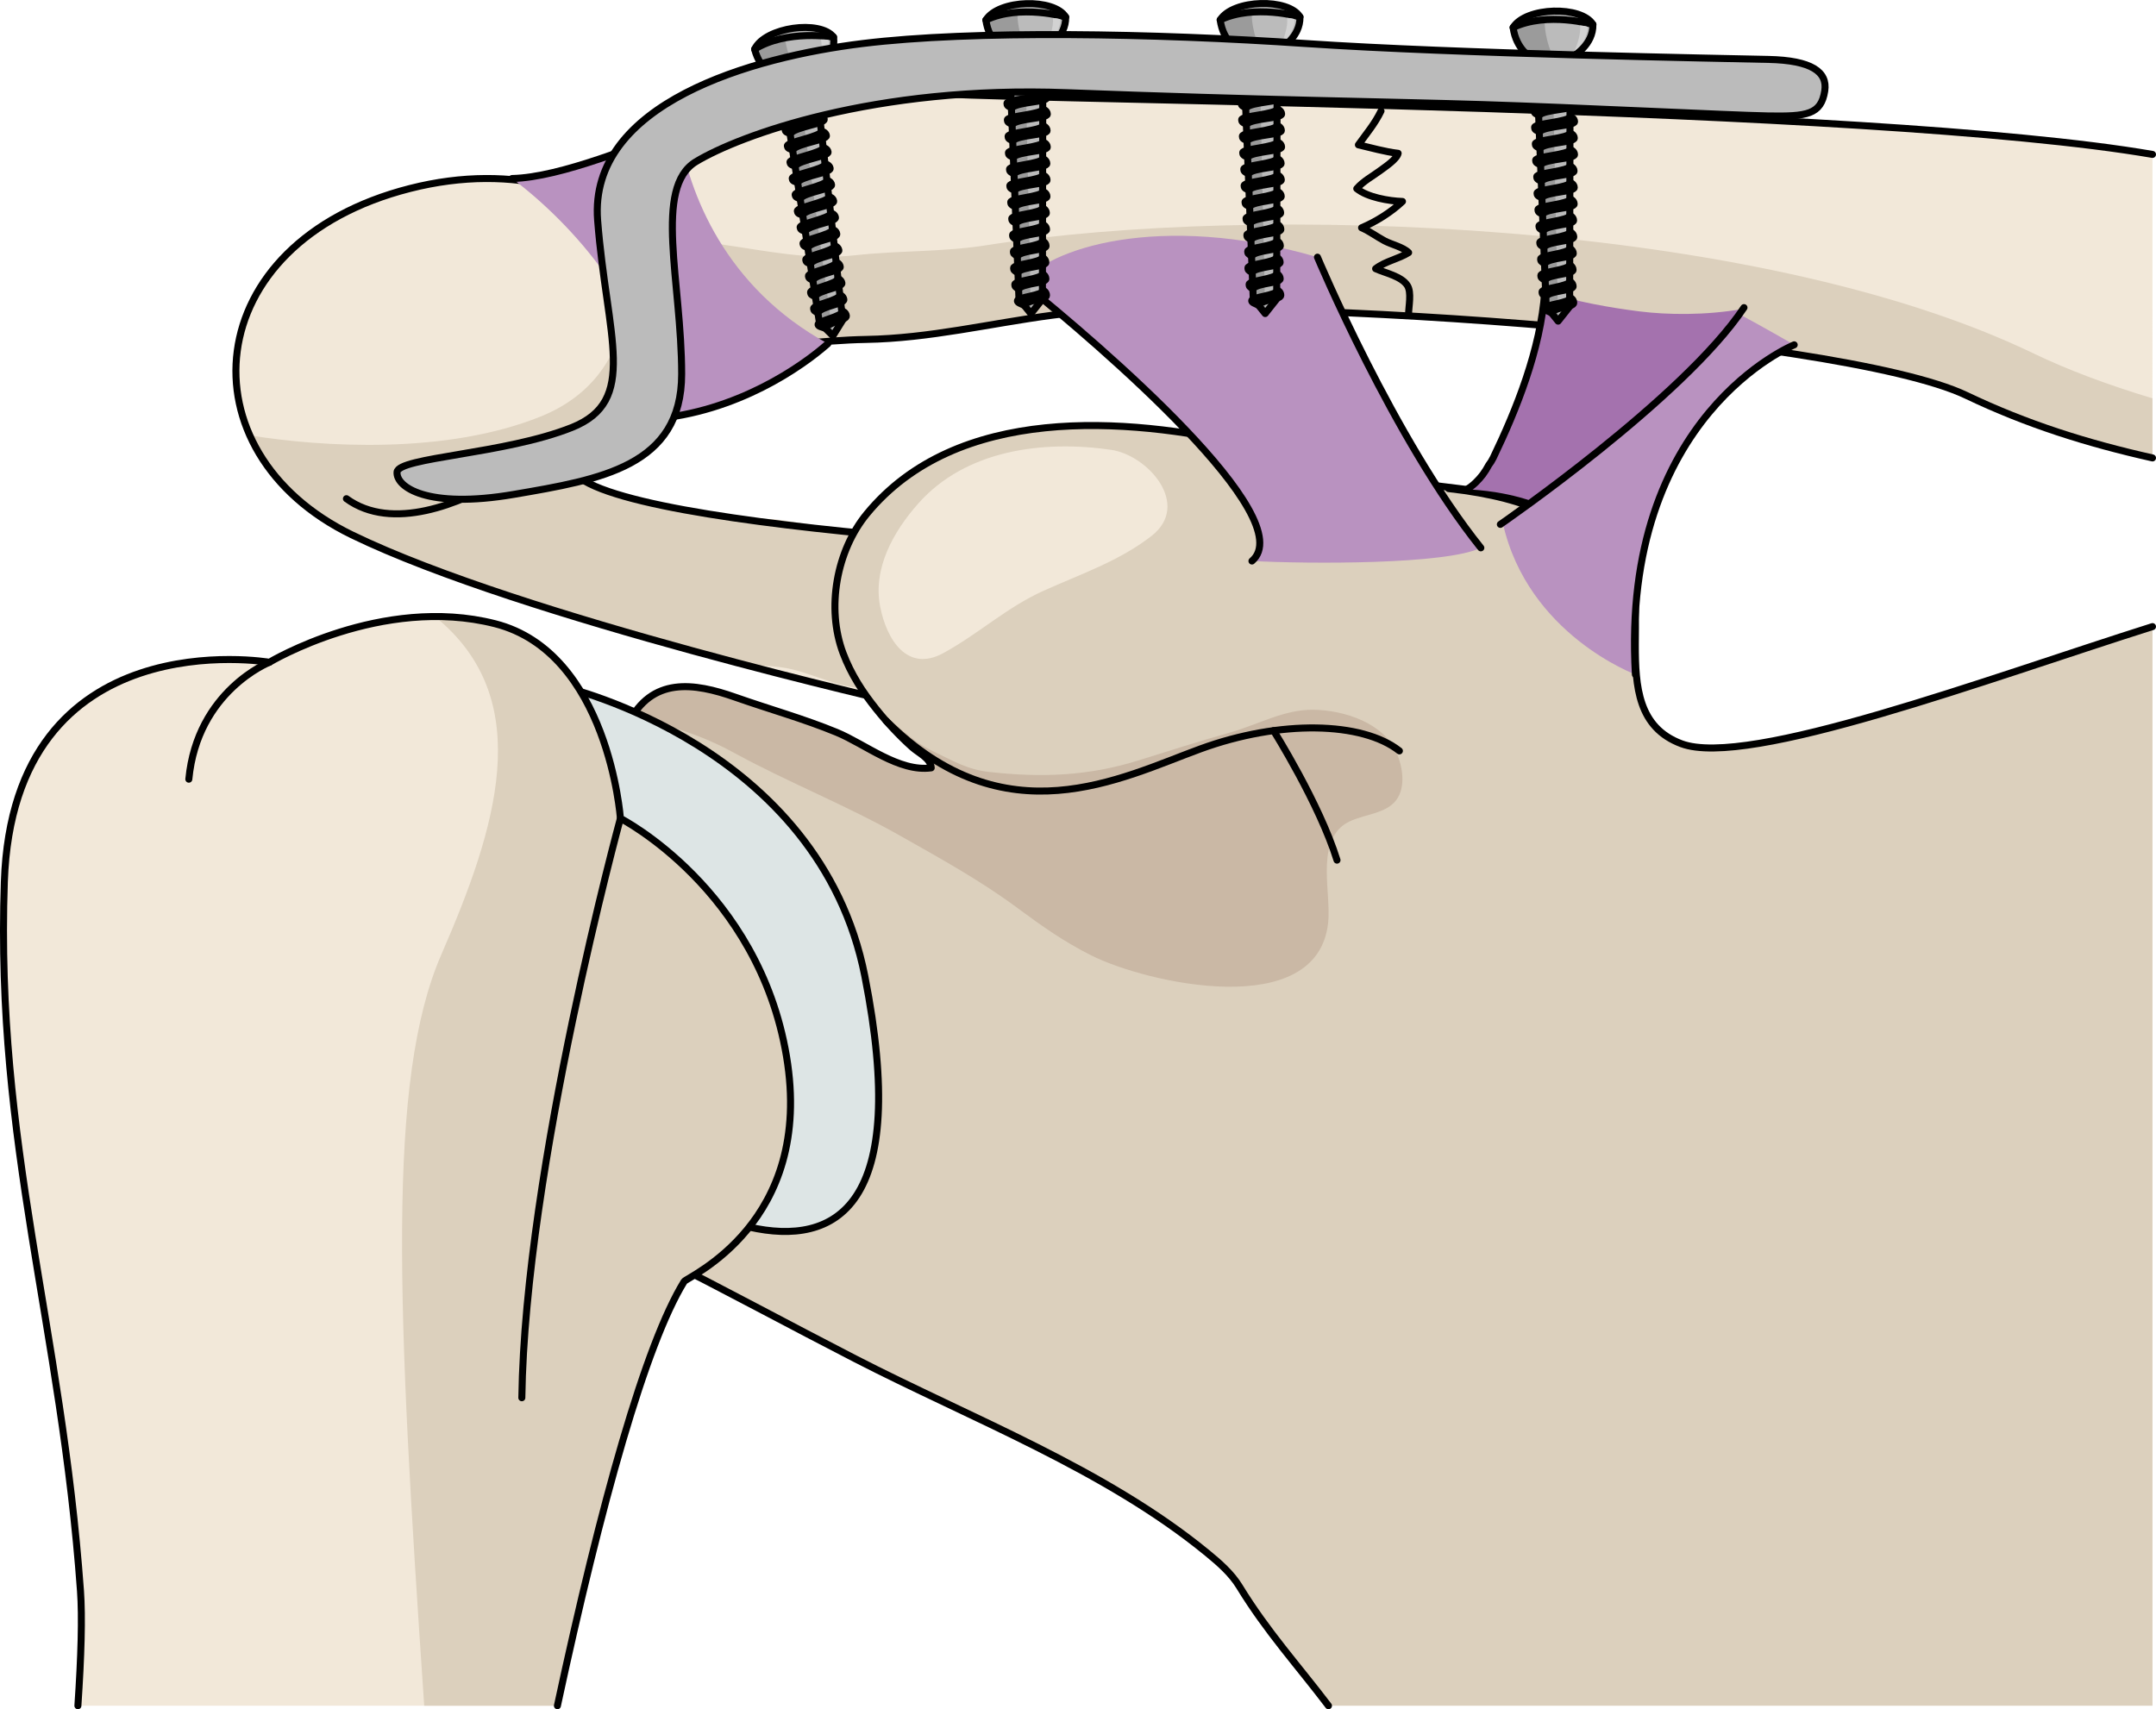
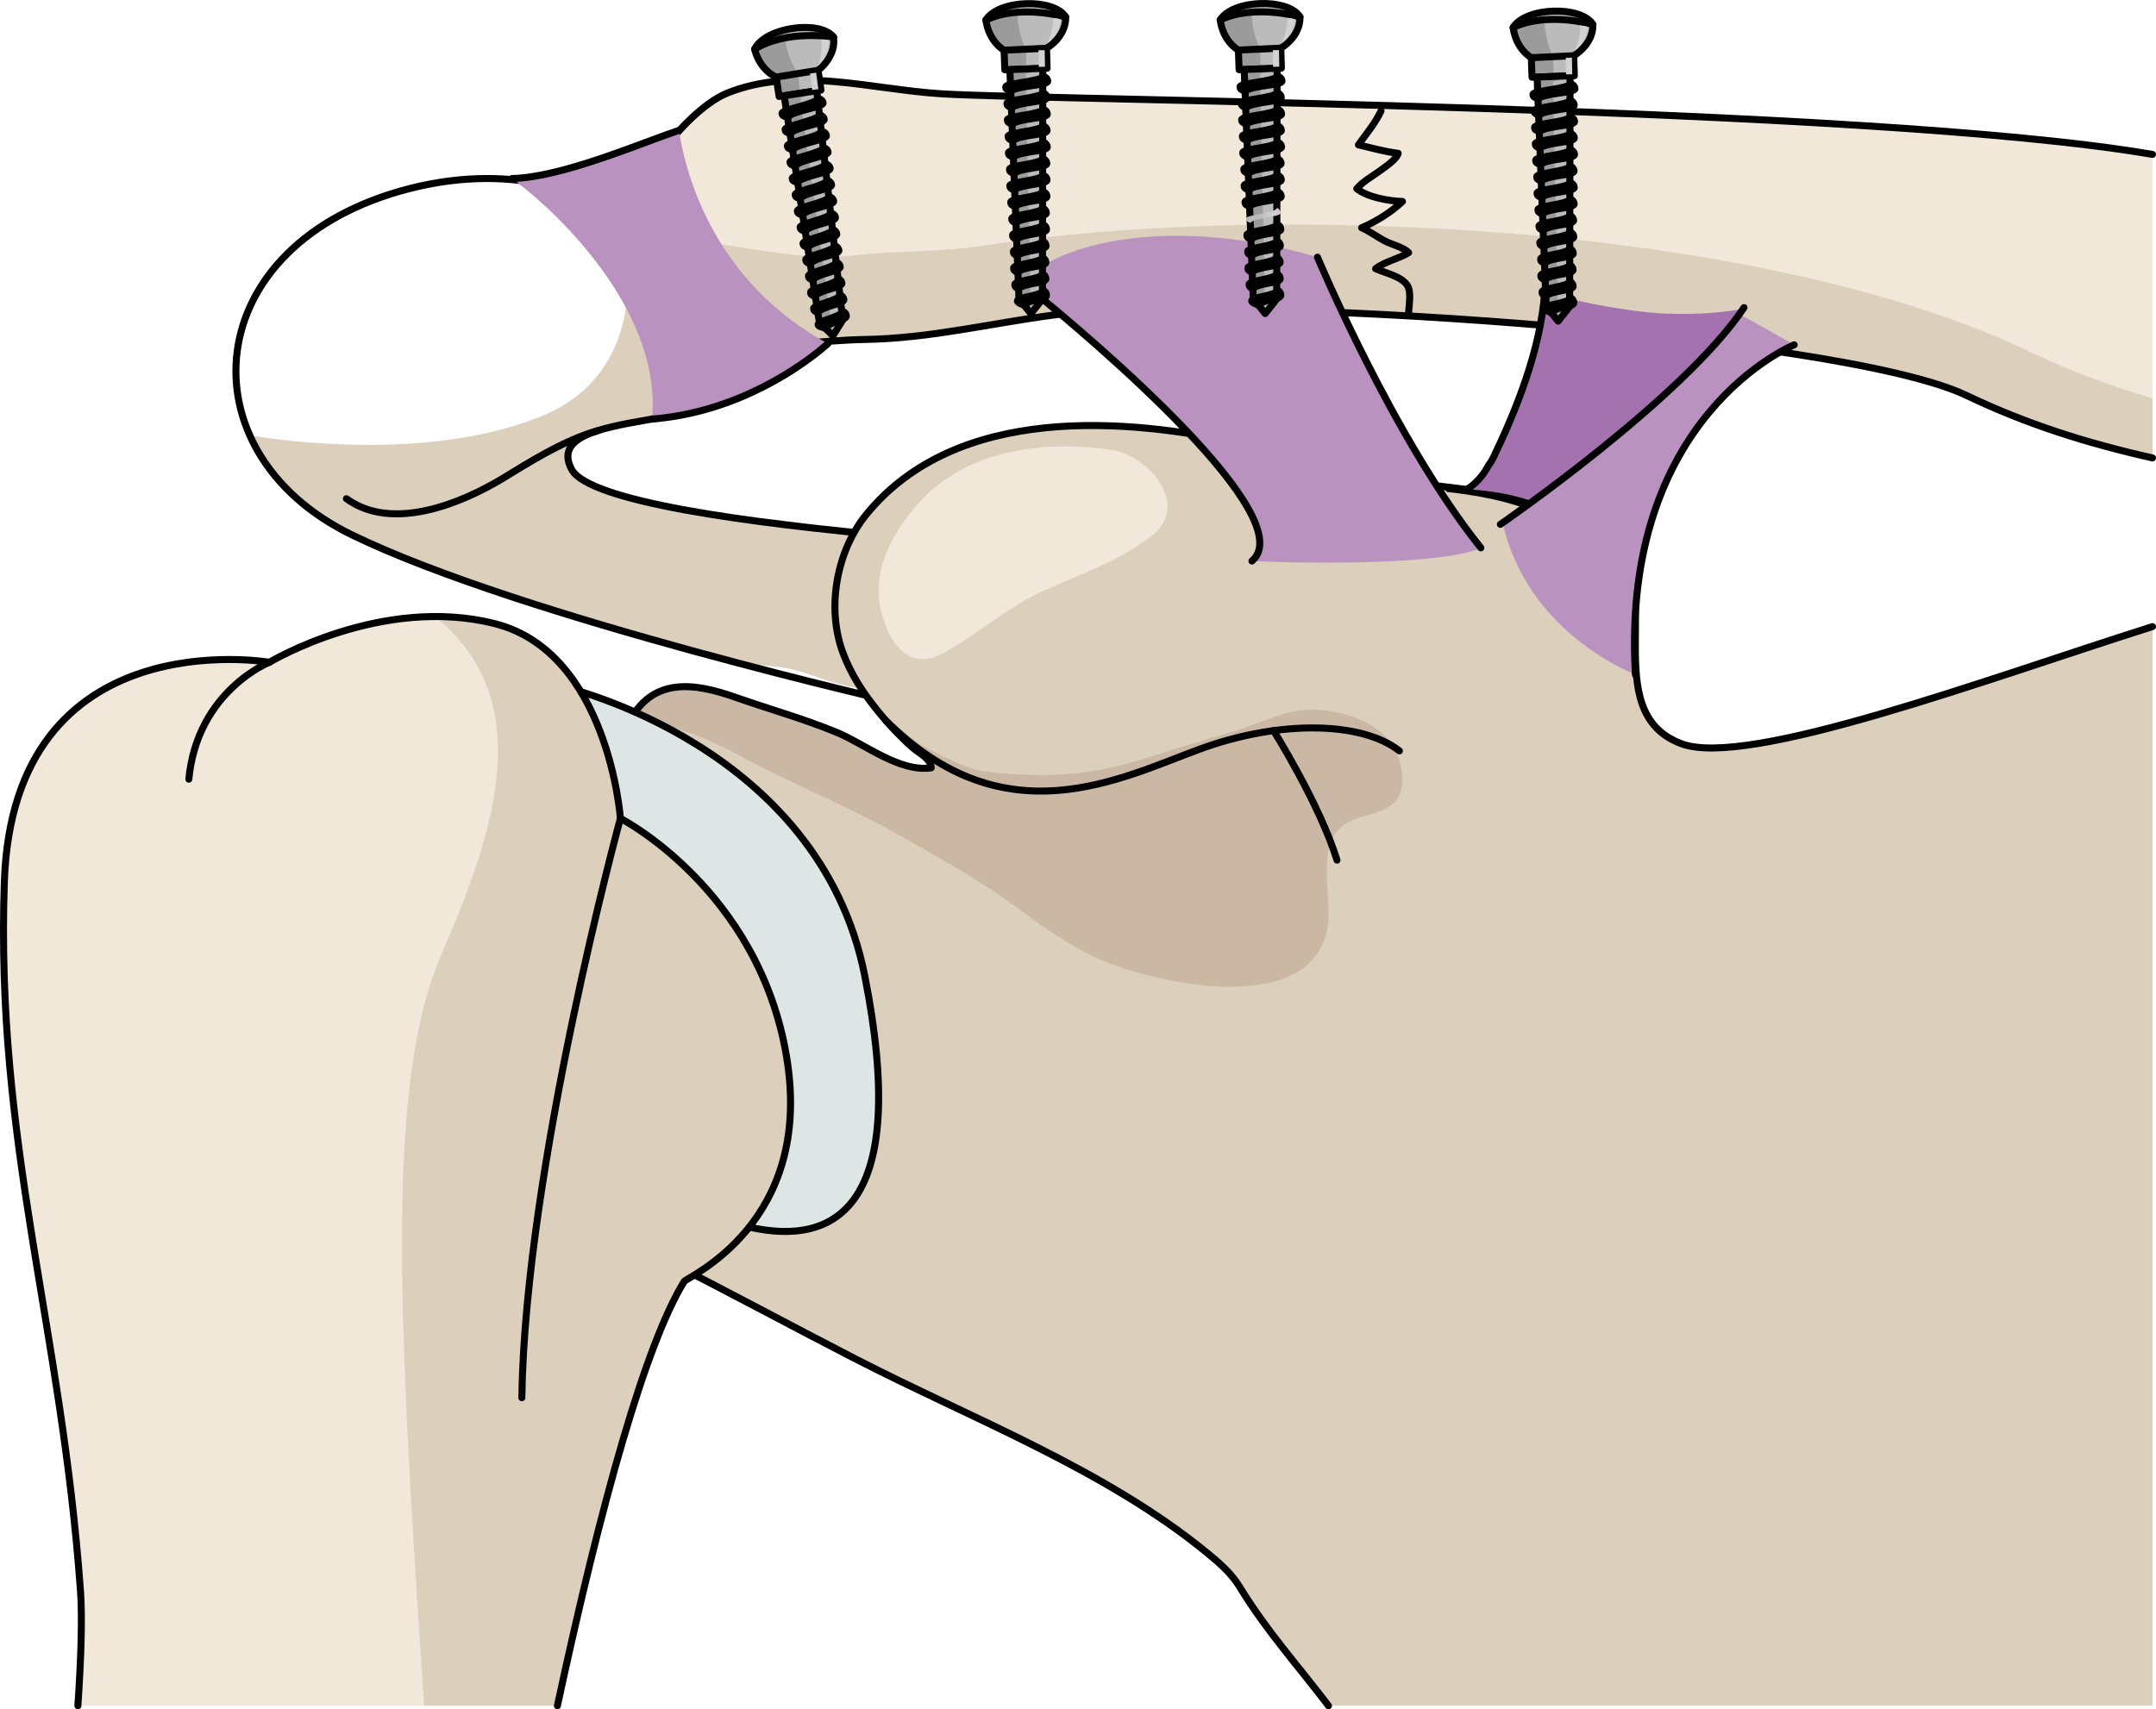
<svg xmlns="http://www.w3.org/2000/svg" version="1.1" id="Layer_1" x="0px" y="0px" width="230.524px" height="182.784px" viewBox="0 0 230.524 182.784" enable-background="new 0 0 230.524 182.784" xml:space="preserve">
  <g>
    <g>
      <g>
        <g>
-           <path fill="#F2E8D9" d="M128.69,59.479c0,0-63.958-2.445-67.574-9.291c-3.615-6.845,18.695-3.842,19.014-10.155      c0.316-6.313-13.586-25.669-36.307-19.874s-24.43,28.181-6.188,37.042c18.242,8.861,59.158,18.145,59.158,18.145      S127.002,68.832,128.69,59.479z" />
          <path fill="#DCD0BD" d="M57.826,44.535c11.542-4.666,9.757-17.479,8.155-21.977c9.209,4.881,14.342,13.614,14.148,17.475      c-0.318,6.313-22.629,3.31-19.014,10.155c0.768,1.452,3.047,1.953,4.484,2.352c0.793,0.219,1.533,0.572,2.312,0.823      c0.898,0.291,1.821,0.494,2.735,0.73c0.953,0.244,1.916,0.293,2.883,0.459c1.877,0.325,3.78,0.758,5.682,0.917      c1.154,0.098,2.325-0.047,3.482,0.058c0.875,0.078,1.742,0.231,2.608,0.369c1.349,0.216,2.702,0.402,4.054,0.588      c0.609,0.084,1.228,0.076,1.838,0.15c3.111,0.367,6.217,0.759,9.348,0.972c3.377,0.227,6.762,0.41,10.102,0.986      c2.926,0.505,5.597,1.372,8.6,1.189c2.536-0.155,5.489-1.222,7.916-0.053c0.094,0.114,0.107,0.244,0.045,0.386      c0.809,2.455-12.926,13.783-14.529,14.014c-3.541,0.514-7.185,1.103-10.795,0.911c-3.506-0.188-6.846-1.045-10.357-1.505      c-2.298-0.3-4.432-1.344-6.665-1.917c-1.989-0.511-3.929-0.374-5.878-0.692c-4.755-0.778-9.586-2.6-14.201-3.966      c-9.18-2.717-18.51-5.563-27.143-9.756c-5.398-2.622-9.036-6.433-10.911-10.644C34.436,47.806,47.702,48.627,57.826,44.535z" />
          <path fill="none" stroke="#000000" stroke-width="0.75" stroke-linecap="round" stroke-linejoin="round" stroke-miterlimit="10" d="      M63.965,46.039c-3.788,1.047-7.77,3.645-10.182,5.103c-4.525,2.733-11.867,5.742-16.742,2.188" />
          <path fill="none" stroke="#000000" stroke-width="0.75" stroke-linecap="round" stroke-linejoin="round" stroke-miterlimit="10" d="      M128.69,59.479c0,0-63.958-2.445-67.574-9.291c-3.615-6.845,18.695-3.842,19.014-10.155      c0.316-6.313-13.586-25.669-36.307-19.874s-24.43,28.181-6.188,37.042c18.242,8.861,59.158,18.145,59.158,18.145      S127.002,68.832,128.69,59.479z" />
        </g>
        <g>
          <g>
            <path fill="#DCD0BD" d="M230.149,67.009c-17.748,5.614-43.287,15.183-50.375,12.524c-9.209-3.452-1.314-17.366-7.801-22.658       c-3.486-2.844-10.607-3.96-15.051-4.518c-4.777-0.6-4.615-0.536-9.391-1.163c-6.543-0.859-7.676-2.151-14.092-3.617       c-13.109-2.995-31.146-4.333-40.768,7.385c-3.221,3.921-4.35,10.055-2.526,14.894c0.849,2.251,2.063,4.12,3.56,5.989       c1.168,1.458,2.449,2.836,3.844,4.083c0.703,0.626,1.955,1.163,2.02,2.185c-3.432,0.48-7.08-2.549-10.115-3.799       c-3.535-1.457-7.226-2.482-10.828-3.751c-4.447-1.567-8.947-2.212-11.467,2.844c-1.865,3.743,0.109,6.14,2.854,8.652       c3.152,2.887,6.388,5.491,7.516,9.827c1.79,6.881,0.961,16.186-1.469,22.793c-0.227,0.617-0.439,1.264-0.67,1.906       c-0.35,0.974-0.744,1.938-1.302,2.773c-1.194,1.789-2.671,1.721-4.144,3.018c-2.979,2.625-2.646,6.43,0.835,8.183       c6.876,3.461,13.741,7.187,20.64,10.735c12.439,6.404,26.76,11.835,37.665,20.783c1.274,1.047,2.575,2.172,3.444,3.596       c2.932,4.795,6.223,8.4,9.514,12.736h88.107V67.009z" />
            <path fill="#CAB8A5" d="M142.006,98.692c0.338-3.11-1.252-8.254,1.609-10.438c1.568-1.196,4.426-1.025,5.671-2.688       c1.073-1.433,0.665-3.641,0.032-5.08c-1.389-3.154-5.523-4.527-8.861-4.587c-3.104-0.056-5.934,1.585-8.859,2.413       c-3.304,0.936-6.596,1.981-9.859,3.003c-5.402,1.69-10.443,1.857-15.986,1.236c-2.389-0.268-3.863-1.213-6.016-2.22       c-2.355-1.103-3.84-2.952-5.902-4.34c1.135,1.402,2.369,2.732,3.715,3.935c0.703,0.626,1.955,1.163,2.02,2.185       c-3.432,0.48-7.08-2.549-10.115-3.799c-3.535-1.457-7.226-2.482-10.828-3.751c-4.227-1.49-8.496-2.135-11.073,2.143       c0.858,0.139,1.731,0.413,2.579,0.617c2.928,0.708,5.671,1.716,8.314,3.161c5.838,3.193,11.986,5.603,17.778,8.88       c4.304,2.435,8.585,4.786,12.577,7.748c2.594,1.922,4.996,3.617,7.884,5.064C122.616,105.147,140.852,109.281,142.006,98.692z" />
            <path fill="none" stroke="#000000" stroke-width="0.75" stroke-linecap="round" stroke-linejoin="round" stroke-miterlimit="10" d="       M230.149,67.009c-17.748,5.614-43.287,15.183-50.375,12.524c-9.209-3.452-1.314-17.366-7.801-22.658       c-3.486-2.844-10.607-3.96-15.051-4.518c-4.777-0.6-4.615-0.536-9.391-1.163c-6.543-0.859-7.676-2.151-14.092-3.617       c-13.109-2.995-31.146-4.333-40.768,7.385c-3.221,3.921-4.35,10.055-2.526,14.894c0.849,2.251,2.063,4.12,3.56,5.989       c1.168,1.458,2.449,2.836,3.844,4.083c0.703,0.626,1.955,1.163,2.02,2.185c-3.432,0.48-7.08-2.549-10.115-3.799       c-3.535-1.457-7.226-2.482-10.828-3.751c-4.447-1.567-8.947-2.212-11.467,2.844c-1.865,3.743,0.109,6.14,2.854,8.652       c3.152,2.887,6.388,5.491,7.516,9.827c1.79,6.881,0.961,16.186-1.469,22.793c-0.227,0.617-0.439,1.264-0.67,1.906       c-0.35,0.974-0.744,1.938-1.302,2.773c-1.194,1.789-2.671,1.721-4.144,3.018c-2.979,2.625-2.646,6.43,0.835,8.183       c6.876,3.461,13.741,7.187,20.64,10.735c12.439,6.404,26.76,11.835,37.665,20.783c1.274,1.047,2.575,2.172,3.444,3.596       c2.932,4.795,6.223,8.4,9.514,12.736" />
            <path fill="#F2E8D9" d="M123.135,57.303c-3.426,2.683-7.618,4.102-11.541,5.866c-3.965,1.783-7.02,4.659-10.765,6.69       c-3.789,2.053-6.028-1.398-6.722-5.001c-0.793-4.112,1.438-8.033,4.08-11.017c5.053-5.709,13.279-6.8,20.603-5.739       C122.764,48.678,127.384,53.977,123.135,57.303z" />
          </g>
          <path fill="none" stroke="#000000" stroke-width="0.75" stroke-linecap="round" stroke-linejoin="round" stroke-miterlimit="10" d="      M94.739,77.074c12.725,12.725,25.049,6.146,33.605,3.016c8.549-3.129,17.316-2.922,21.283,0.208" />
          <path fill="none" stroke="#000000" stroke-width="0.75" stroke-linecap="round" stroke-linejoin="round" stroke-miterlimit="10" d="      M136.172,78.134c0,0,4.903,7.797,6.783,13.848" />
        </g>
        <g>
          <path fill="#DDE5E5" d="M60.293,73.466c0,0,27.307,6.238,32.178,30.929c4.869,24.699-3.115,28.924-12.375,26.828      C70.833,129.132,34.592,72.051,60.293,73.466z" />
          <path fill="none" stroke="#000000" stroke-width="0.75" stroke-linecap="round" stroke-linejoin="round" stroke-miterlimit="10" d="      M60.293,73.466c0,0,27.307,6.238,32.178,30.929c4.869,24.699-3.115,28.924-12.375,26.828      C70.833,129.132,34.592,72.051,60.293,73.466z" />
        </g>
        <path fill="#F2E8D9" d="M8.329,182.409H59.6c4.674-21.719,9.42-38.662,13.551-45.367c0.301-0.482,13.957-6.188,10.941-24.092     C81.079,95.06,66.336,87.517,66.336,87.517s-1.287-17.738-13.412-20.819c-12.119-3.084-24.119,4.125-24.119,4.125     S1.427,66.115,0.465,94.288c-0.967,28.182,6.094,47.447,8.141,75.856C8.803,172.903,8.685,177.108,8.329,182.409z" />
        <path fill="#DCD0BD" d="M45.358,182.409H59.6c4.674-21.719,9.42-38.662,13.551-45.367c0.301-0.482,13.957-6.188,10.941-24.092     C81.079,95.06,66.336,87.517,66.336,87.517s-1.287-17.738-13.412-20.819c-2.1-0.533-4.189-0.744-6.223-0.753     c0.119,0.154,0.217,0.293,0.344,0.445c10.156,8.778,6.092,22.063,0.147,35.679C41.342,115.503,42.459,139.872,45.358,182.409z" />
        <path fill="none" stroke="#000000" stroke-width="0.75" stroke-linecap="round" stroke-linejoin="round" stroke-miterlimit="10" d="     M59.6,182.409c4.674-21.719,9.42-38.662,13.551-45.367c0.301-0.482,13.957-6.188,10.941-24.092     C81.079,95.06,66.336,87.517,66.336,87.517s-1.287-17.738-13.412-20.819c-12.119-3.084-24.119,4.125-24.119,4.125     S1.427,66.115,0.465,94.288c-0.967,28.182,6.094,47.447,8.141,75.856c0.197,2.759,0.079,6.964-0.277,12.265" />
        <path fill="none" stroke="#000000" stroke-width="0.75" stroke-linecap="round" stroke-linejoin="round" stroke-miterlimit="10" d="     M66.336,87.517c0,0-10.184,37.275-10.541,61.957" />
        <path fill="none" stroke="#000000" stroke-width="0.75" stroke-linecap="round" stroke-linejoin="round" stroke-miterlimit="10" d="     M28.805,70.823c0,0-7.713,3.053-8.615,12.503" />
        <g>
          <path fill="#F2E8D9" d="M230.149,16.513c-30.139-5.187-117.263-5.741-129.451-6.479C93.202,9.579,85.04,7.008,77.752,9.959      c-2.576,1.043-5.695,4.345-7.212,6.667c-1.917,2.936-2.207,6.495-1.813,9.899c0.314,2.737,1.578,8.156,4.047,9.798      c2.445,1.628,6.283,0.897,9.035,0.721c2.398-0.152,4.783-0.404,7.176-0.573c1.201-0.086,2.404-0.151,3.611-0.172      c6.762-0.115,13.238-1.702,19.926-2.592c18.199-2.42,84.039,2.039,97.723,8.575c6.482,3.097,12.891,5.114,19.904,6.689V16.513z" />
          <path fill="#DCD0BD" d="M230.149,42.6c-4.756-1.44-9.045-3.034-12.711-4.802C187.78,23.494,134.469,21.671,105.42,26.233      c-4.665,0.733-9.328,0.548-13.977,1.063c-4.885,0.542-9.334-0.439-14.211-1.146c-2.217-0.32-2.816-1.011-4.59-2.429      c-1.09-0.87-2.489-2.512-3.68-3.288c-0.453,1.977-0.471,4.061-0.236,6.093c0.314,2.737,1.578,8.156,4.047,9.798      c2.445,1.628,6.283,0.897,9.035,0.721c2.398-0.152,4.783-0.404,7.176-0.573c1.201-0.086,2.404-0.151,3.611-0.172      c2.866-0.048,5.68-0.368,8.48-0.781c3.006-1.094,6.902-1.319,9.689-1.556c0.584-0.087,1.169-0.177,1.756-0.255      c18.199-2.42,84.039,2.039,97.723,8.575c6.482,3.097,12.891,5.114,19.904,6.689V42.6z" />
          <path fill="none" stroke="#000000" stroke-width="0.75" stroke-linecap="round" stroke-linejoin="round" stroke-miterlimit="10" d="      M230.149,16.513c-30.139-5.187-117.263-5.741-129.451-6.479C93.202,9.579,85.04,7.008,77.752,9.959      c-2.576,1.043-5.695,4.345-7.212,6.667c-1.917,2.936-2.207,6.495-1.813,9.899c0.314,2.737,1.578,8.156,4.047,9.798      c2.445,1.628,6.283,0.897,9.035,0.721c2.398-0.152,4.783-0.404,7.176-0.573c1.201-0.086,2.404-0.151,3.611-0.172      c6.762-0.115,13.238-1.702,19.926-2.592c18.199-2.42,84.039,2.039,97.723,8.575c6.482,3.097,12.891,5.114,19.904,6.689" />
        </g>
        <g>
          <path fill="#B992C0" d="M140.866,27.502c0,0,8.135,19.427,17.469,31.083c-3.734,1.802-18.341,1.727-24.474,1.409      c5.333-4.556-16.22-23.068-24.474-29.716C111.798,26.705,123.907,22.523,140.866,27.502z" />
          <path fill="none" stroke="#000000" stroke-width="0.75" stroke-linecap="round" stroke-linejoin="round" stroke-miterlimit="10" d="      M133.861,59.995c5.333-4.556-16.22-23.068-24.474-29.716" />
          <path fill="none" stroke="#000000" stroke-width="0.75" stroke-linecap="round" stroke-linejoin="round" stroke-miterlimit="10" d="      M158.334,58.585C149,46.929,140.866,27.502,140.866,27.502" />
        </g>
        <path fill="none" stroke="#000000" stroke-width="0.75" stroke-linecap="round" stroke-linejoin="round" stroke-miterlimit="10" d="     M170.192,63.21c0,0,3.314-8.91-15.307-10.961" />
        <path fill="#B992C0" d="M88.52,36.75c-11.016-6.011-14.879-16.133-15.928-22.81c-4.298,1.45-12.56,5.036-17.842,5.151     c5.959,4.425,16.023,14.877,14.965,25.723C78.833,44.103,85.81,39.149,88.52,36.75z" />
        <path fill="none" stroke="#000000" stroke-width="0.75" stroke-linecap="round" stroke-linejoin="round" stroke-miterlimit="10" d="     M69.715,44.814c9.118-0.711,16.095-5.665,18.805-8.064" />
        <path fill="none" stroke="#000000" stroke-width="0.75" stroke-linecap="round" stroke-linejoin="round" stroke-miterlimit="10" d="     M72.592,13.94c-4.298,1.45-12.56,5.036-17.842,5.151" />
        <g>
          <g>
            <g>
              <path fill="#A472AE" d="M175.223,33.291c-3.037-0.389-6.675-1.008-10.058-2.109c-0.433,6.194-3.042,12.651-5.499,17.763        c-0.145,0.299-0.309,0.559-0.488,0.788c-0.188,0.349-0.391,0.688-0.621,0.997c-0.444,0.594-1.074,1.232-1.724,1.604        c0,0,3.512,0.061,6.938,1.25c4.01-2.879,8.014-5.777,11.773-8.966c2.109-1.79,4.143-3.671,6.056-5.69        c1.5-1.583,2.942-3.23,4.157-5.045c0.178-0.267,0.334-0.545,0.485-0.828C182.404,33.722,178.318,33.687,175.223,33.291z" />
              <path fill="#B992C0" d="M160.689,55.961c0,0,19.863-13.847,25.257-22.382c2.726,1.465,5.894,3.298,5.894,3.298        s-18.584,7.5-16.979,35.248C174.861,72.125,163.372,67.878,160.689,55.961z" />
            </g>
            <path fill="none" stroke="#000000" stroke-width="0.75" stroke-linecap="round" stroke-linejoin="round" stroke-miterlimit="10" d="       M160.421,56.075c0,0,19.579-13.472,26.049-23.178" />
            <path fill="none" stroke="#000000" stroke-width="0.75" stroke-linecap="round" stroke-linejoin="round" stroke-miterlimit="10" d="       M191.839,36.877c0,0-18.584,7.5-16.979,35.248" />
          </g>
          <path fill="none" stroke="#000000" stroke-width="0.75" stroke-linecap="round" stroke-linejoin="round" stroke-miterlimit="10" d="      M165.166,31.181c-0.433,6.194-3.042,12.651-5.499,17.763c-0.145,0.299-0.309,0.559-0.488,0.788      c-0.188,0.349-0.391,0.688-0.621,0.997c-0.444,0.594-1.074,1.232-1.724,1.604" />
        </g>
      </g>
      <path fill="none" stroke="#000000" stroke-width="0.75" stroke-linecap="round" stroke-linejoin="round" stroke-miterlimit="10" d="    M150.606,33.669c-0.002-0.875,0.359-2.398-0.137-3.156c-0.644-0.982-2.378-1.316-3.385-1.779c1.043-0.808,2.439-1.035,3.529-1.721    c-0.611-0.603-1.828-0.861-2.578-1.26c-0.816-0.434-1.632-1.047-2.451-1.397c1.525-0.64,3.172-1.673,4.371-2.812    c-1.447-0.043-3.755-0.445-4.887-1.371c0.694-0.805,1.682-1.318,2.522-1.944c0.487-0.362,1.774-1.21,1.903-1.834    c-1.443-0.167-2.844-0.584-4.25-0.905c0.875-1.22,1.76-2.251,2.417-3.615" />
    </g>
    <g>
      <g>
        <path fill="#BBBBBB" d="M87.471,7.52c0,0,1.945-1.397,1.654-3.552c-1.425-1.862-7.312-1.077-8.439,1.294     c0.589,2.305,2.303,2.984,2.303,2.984l0.317,2.071l4.473-0.686L87.471,7.52z" />
        <path fill="#9B9B9B" d="M85.308,7.873c0,0-1.084-1.48-1.376-3.82c0,0-1.909,0.247-3.244,1.218     c0.593,2.297,2.301,2.975,2.301,2.975l0.317,2.071l2.199-0.337l0.073-0.05L85.308,7.873z" />
        <path fill="none" stroke="#000000" stroke-width="0.75" stroke-linecap="round" stroke-linejoin="round" stroke-miterlimit="10" d="     M87.471,7.52c0,0,1.945-1.397,1.654-3.552c-1.425-1.862-7.312-1.077-8.439,1.294c0.589,2.305,2.303,2.984,2.303,2.984     l0.317,2.071l4.473-0.686L87.471,7.52z" />
        <polygon fill="#BBBBBB" points="87.326,9.701 90.104,34.222 89.059,35.907 87.611,34.481 83.842,10.239    " />
        <polygon fill="#9B9B9B" points="87.611,34.481 89.059,35.907 85.578,10.529 87.326,9.701 83.842,10.239    " />
        <polygon fill="none" stroke="#000000" stroke-width="0.75" stroke-linecap="round" stroke-linejoin="round" stroke-miterlimit="10" points="     87.326,9.701 90.104,34.222 89.059,35.907 87.611,34.481 83.842,10.239    " />
        <linearGradient id="SVGID_1_" gradientUnits="userSpaceOnUse" x1="2114.203" y1="2122.89" x2="2114.203" y2="2121.954" gradientTransform="matrix(0.13 0.992 -0.992 0.13 1914.966 -2361.044)">
          <stop offset="0" style="stop-color:#BBBBBB" />
          <stop offset="1" style="stop-color:#CCCCCC" />
        </linearGradient>
        <path fill="url(#SVGID_1_)" d="M87.459,10.523c0,0,0.496,0.101,0.546,0.479c0.063,0.476-3.249,0.827-3.779,1.531     c-0.525-0.115-0.583-0.218-0.612-0.404C83.547,11.704,87.426,11.114,87.459,10.523z" />
        <linearGradient id="SVGID_2_" gradientUnits="userSpaceOnUse" x1="2115.964" y1="2122.89" x2="2115.964" y2="2121.954" gradientTransform="matrix(0.13 0.992 -0.992 0.13 1914.966 -2361.044)">
          <stop offset="0" style="stop-color:#BBBBBB" />
          <stop offset="1" style="stop-color:#CCCCCC" />
        </linearGradient>
        <path fill="url(#SVGID_2_)" d="M87.606,12.281c0,0,0.475,0.104,0.524,0.481c0.062,0.476-3.099,0.808-3.602,1.508     c-0.502-0.118-0.558-0.221-0.586-0.407C83.875,13.438,87.578,12.871,87.606,12.281z" />
        <linearGradient id="SVGID_3_" gradientUnits="userSpaceOnUse" x1="2117.726" y1="2122.891" x2="2117.726" y2="2121.954" gradientTransform="matrix(0.13 0.992 -0.992 0.13 1914.966 -2361.044)">
          <stop offset="0" style="stop-color:#BBBBBB" />
          <stop offset="1" style="stop-color:#CCCCCC" />
        </linearGradient>
        <path fill="url(#SVGID_3_)" d="M87.842,14.027c0,0,0.473,0.104,0.522,0.481c0.063,0.477-3.09,0.807-3.591,1.507     c-0.5-0.118-0.557-0.221-0.586-0.407C84.122,15.182,87.814,14.617,87.842,14.027z" />
        <linearGradient id="SVGID_4_" gradientUnits="userSpaceOnUse" x1="2119.488" y1="2122.89" x2="2119.488" y2="2121.954" gradientTransform="matrix(0.13 0.992 -0.992 0.13 1914.966 -2361.044)">
          <stop offset="0" style="stop-color:#BBBBBB" />
          <stop offset="1" style="stop-color:#CCCCCC" />
        </linearGradient>
        <path fill="url(#SVGID_4_)" d="M88.028,15.779c0,0,0.463,0.105,0.513,0.482c0.062,0.476-3.015,0.796-3.503,1.495     c-0.488-0.119-0.542-0.223-0.571-0.409C84.399,16.922,88.002,16.369,88.028,15.779z" />
        <linearGradient id="SVGID_5_" gradientUnits="userSpaceOnUse" x1="2121.249" y1="2122.89" x2="2121.249" y2="2121.954" gradientTransform="matrix(0.13 0.992 -0.992 0.13 1914.966 -2361.044)">
          <stop offset="0" style="stop-color:#BBBBBB" />
          <stop offset="1" style="stop-color:#CCCCCC" />
        </linearGradient>
        <path fill="url(#SVGID_5_)" d="M88.252,17.526c0,0,0.462,0.105,0.512,0.483c0.062,0.476-3.002,0.795-3.488,1.493     c-0.487-0.12-0.542-0.223-0.57-0.41C84.639,18.667,88.228,18.116,88.252,17.526z" />
        <linearGradient id="SVGID_6_" gradientUnits="userSpaceOnUse" x1="2123.011" y1="2122.89" x2="2123.011" y2="2121.954" gradientTransform="matrix(0.13 0.992 -0.992 0.13 1914.966 -2361.044)">
          <stop offset="0" style="stop-color:#BBBBBB" />
          <stop offset="1" style="stop-color:#CCCCCC" />
        </linearGradient>
        <path fill="url(#SVGID_6_)" d="M88.422,19.281c0,0,0.443,0.108,0.493,0.485c0.062,0.476-2.883,0.779-3.347,1.475     c-0.468-0.122-0.521-0.226-0.549-0.412C84.953,20.403,88.401,19.87,88.422,19.281z" />
        <linearGradient id="SVGID_7_" gradientUnits="userSpaceOnUse" x1="2124.773" y1="2122.89" x2="2124.773" y2="2121.954" gradientTransform="matrix(0.13 0.992 -0.992 0.13 1914.966 -2361.044)">
          <stop offset="0" style="stop-color:#BBBBBB" />
          <stop offset="1" style="stop-color:#CCCCCC" />
        </linearGradient>
        <path fill="url(#SVGID_7_)" d="M88.646,21.028c0,0,0.443,0.107,0.493,0.485c0.062,0.477-2.874,0.778-3.336,1.474     c-0.467-0.122-0.52-0.226-0.548-0.412C85.188,22.149,88.626,21.617,88.646,21.028z" />
        <linearGradient id="SVGID_8_" gradientUnits="userSpaceOnUse" x1="2126.535" y1="2122.89" x2="2126.535" y2="2121.953" gradientTransform="matrix(0.13 0.992 -0.992 0.13 1914.966 -2361.044)">
          <stop offset="0" style="stop-color:#BBBBBB" />
          <stop offset="1" style="stop-color:#CCCCCC" />
        </linearGradient>
        <path fill="url(#SVGID_8_)" d="M88.851,22.778c0,0,0.432,0.109,0.481,0.487c0.063,0.476-2.797,0.768-3.244,1.461     c-0.456-0.124-0.507-0.228-0.536-0.414C85.487,23.887,88.833,23.367,88.851,22.778z" />
        <linearGradient id="SVGID_9_" gradientUnits="userSpaceOnUse" x1="2128.296" y1="2122.891" x2="2128.296" y2="2121.954" gradientTransform="matrix(0.13 0.992 -0.992 0.13 1914.966 -2361.044)">
          <stop offset="0" style="stop-color:#BBBBBB" />
          <stop offset="1" style="stop-color:#CCCCCC" />
        </linearGradient>
        <path fill="url(#SVGID_9_)" d="M89.008,24.535c0,0,0.413,0.111,0.463,0.489c0.062,0.477-2.671,0.751-3.095,1.442     c-0.437-0.126-0.486-0.23-0.516-0.417C85.796,25.623,88.995,25.123,89.008,24.535z" />
        <linearGradient id="SVGID_10_" gradientUnits="userSpaceOnUse" x1="2130.056" y1="2122.891" x2="2130.056" y2="2121.955" gradientTransform="matrix(0.13 0.992 -0.992 0.13 1914.966 -2361.044)">
          <stop offset="0" style="stop-color:#BBBBBB" />
          <stop offset="1" style="stop-color:#CCCCCC" />
        </linearGradient>
        <path fill="url(#SVGID_10_)" d="M89.239,26.281c0,0,0.406,0.112,0.456,0.49c0.062,0.476-2.621,0.745-3.036,1.434     c-0.43-0.127-0.479-0.23-0.507-0.417C86.086,27.361,89.226,26.869,89.239,26.281z" />
        <linearGradient id="SVGID_11_" gradientUnits="userSpaceOnUse" x1="2131.819" y1="2122.891" x2="2131.819" y2="2121.954" gradientTransform="matrix(0.13 0.992 -0.992 0.13 1914.966 -2361.044)">
          <stop offset="0" style="stop-color:#BBBBBB" />
          <stop offset="1" style="stop-color:#CCCCCC" />
        </linearGradient>
        <path fill="url(#SVGID_11_)" d="M89.401,28.037c0,0,0.392,0.114,0.441,0.492c0.062,0.476-2.517,0.731-2.912,1.417     c-0.413-0.129-0.461-0.233-0.49-0.42C86.376,29.1,89.392,28.624,89.401,28.037z" />
        <linearGradient id="SVGID_12_" gradientUnits="userSpaceOnUse" x1="2133.58" y1="2122.891" x2="2133.58" y2="2121.955" gradientTransform="matrix(0.13 0.992 -0.992 0.13 1914.966 -2361.044)">
          <stop offset="0" style="stop-color:#BBBBBB" />
          <stop offset="1" style="stop-color:#CCCCCC" />
        </linearGradient>
        <path fill="url(#SVGID_12_)" d="M89.585,29.789c0,0,0.385,0.115,0.435,0.493c0.063,0.476-2.482,0.727-2.871,1.412     c-0.407-0.13-0.455-0.234-0.483-0.421C86.6,30.848,89.577,30.376,89.585,29.789z" />
        <linearGradient id="SVGID_13_" gradientUnits="userSpaceOnUse" x1="2135.342" y1="2122.891" x2="2135.342" y2="2121.955" gradientTransform="matrix(0.13 0.992 -0.992 0.13 1914.966 -2361.044)">
          <stop offset="0" style="stop-color:#BBBBBB" />
          <stop offset="1" style="stop-color:#CCCCCC" />
        </linearGradient>
        <path fill="url(#SVGID_13_)" d="M89.805,31.537c0,0,0.373,0.117,0.423,0.495c0.063,0.476-2.393,0.714-2.766,1.398     c-0.395-0.132-0.44-0.236-0.469-0.423C86.93,32.581,89.8,32.124,89.805,31.537z" />
        <linearGradient id="SVGID_14_" gradientUnits="userSpaceOnUse" x1="2137.103" y1="2122.891" x2="2137.103" y2="2121.954" gradientTransform="matrix(0.13 0.992 -0.992 0.13 1914.966 -2361.044)">
          <stop offset="0" style="stop-color:#BBBBBB" />
          <stop offset="1" style="stop-color:#CCCCCC" />
        </linearGradient>
        <path fill="url(#SVGID_14_)" d="M90.094,33.276c0,0,0.352,0.119,0.401,0.497c0.062,0.477-1.908,0.651-2.253,1.332     c-0.371-0.135-0.742-0.196-0.771-0.383C87.409,34.295,90.095,33.862,90.094,33.276z" />
        <path fill="none" stroke="#000000" stroke-width="0.75" stroke-linecap="round" stroke-linejoin="round" stroke-miterlimit="10" d="     M87.459,10.523c0,0,0.496,0.101,0.546,0.479c0.063,0.476-3.249,0.827-3.779,1.531c-0.525-0.115-0.583-0.218-0.612-0.404     C83.547,11.704,87.426,11.114,87.459,10.523z" />
        <path fill="none" stroke="#000000" stroke-width="0.75" stroke-linecap="round" stroke-linejoin="round" stroke-miterlimit="10" d="     M87.606,12.281c0,0,0.475,0.104,0.524,0.481c0.062,0.476-3.099,0.808-3.602,1.508c-0.502-0.118-0.558-0.221-0.586-0.407     C83.875,13.438,87.578,12.871,87.606,12.281z" />
        <path fill="none" stroke="#000000" stroke-width="0.75" stroke-linecap="round" stroke-linejoin="round" stroke-miterlimit="10" d="     M87.842,14.027c0,0,0.473,0.104,0.522,0.481c0.063,0.477-3.09,0.807-3.591,1.507c-0.5-0.118-0.557-0.221-0.586-0.407     C84.122,15.182,87.814,14.617,87.842,14.027z" />
        <path fill="none" stroke="#000000" stroke-width="0.75" stroke-linecap="round" stroke-linejoin="round" stroke-miterlimit="10" d="     M88.028,15.779c0,0,0.463,0.105,0.513,0.482c0.062,0.476-3.015,0.796-3.503,1.495c-0.488-0.119-0.542-0.223-0.571-0.409     C84.399,16.922,88.002,16.369,88.028,15.779z" />
        <path fill="none" stroke="#000000" stroke-width="0.75" stroke-linecap="round" stroke-linejoin="round" stroke-miterlimit="10" d="     M88.252,17.526c0,0,0.462,0.105,0.512,0.483c0.062,0.476-3.002,0.795-3.488,1.493c-0.487-0.12-0.542-0.223-0.57-0.41     C84.639,18.667,88.228,18.116,88.252,17.526z" />
        <path fill="none" stroke="#000000" stroke-width="0.75" stroke-linecap="round" stroke-linejoin="round" stroke-miterlimit="10" d="     M88.422,19.281c0,0,0.443,0.108,0.493,0.485c0.062,0.476-2.883,0.779-3.347,1.475c-0.468-0.122-0.521-0.226-0.549-0.412     C84.953,20.403,88.401,19.87,88.422,19.281z" />
        <path fill="none" stroke="#000000" stroke-width="0.75" stroke-linecap="round" stroke-linejoin="round" stroke-miterlimit="10" d="     M88.646,21.028c0,0,0.443,0.107,0.493,0.485c0.062,0.477-2.874,0.778-3.336,1.474c-0.467-0.122-0.52-0.226-0.548-0.412     C85.188,22.149,88.626,21.617,88.646,21.028z" />
        <path fill="none" stroke="#000000" stroke-width="0.75" stroke-linecap="round" stroke-linejoin="round" stroke-miterlimit="10" d="     M88.851,22.778c0,0,0.432,0.109,0.481,0.487c0.063,0.476-2.797,0.768-3.244,1.461c-0.456-0.124-0.507-0.228-0.536-0.414     C85.487,23.887,88.833,23.367,88.851,22.778z" />
        <path fill="none" stroke="#000000" stroke-width="0.75" stroke-linecap="round" stroke-linejoin="round" stroke-miterlimit="10" d="     M89.008,24.535c0,0,0.413,0.111,0.463,0.489c0.062,0.477-2.671,0.751-3.095,1.442c-0.437-0.126-0.486-0.23-0.516-0.417     C85.796,25.623,88.995,25.123,89.008,24.535z" />
        <path fill="none" stroke="#000000" stroke-width="0.75" stroke-linecap="round" stroke-linejoin="round" stroke-miterlimit="10" d="     M89.239,26.281c0,0,0.406,0.112,0.456,0.49c0.062,0.476-2.621,0.745-3.036,1.434c-0.43-0.127-0.479-0.23-0.507-0.417     C86.086,27.361,89.226,26.869,89.239,26.281z" />
        <path fill="none" stroke="#000000" stroke-width="0.75" stroke-linecap="round" stroke-linejoin="round" stroke-miterlimit="10" d="     M89.401,28.037c0,0,0.392,0.114,0.441,0.492c0.062,0.476-2.517,0.731-2.912,1.417c-0.413-0.129-0.461-0.233-0.49-0.42     C86.376,29.1,89.392,28.624,89.401,28.037z" />
        <path fill="none" stroke="#000000" stroke-width="0.75" stroke-linecap="round" stroke-linejoin="round" stroke-miterlimit="10" d="     M89.585,29.789c0,0,0.385,0.115,0.435,0.493c0.063,0.476-2.482,0.727-2.871,1.412c-0.407-0.13-0.455-0.234-0.483-0.421     C86.6,30.848,89.577,30.376,89.585,29.789z" />
        <path fill="none" stroke="#000000" stroke-width="0.75" stroke-linecap="round" stroke-linejoin="round" stroke-miterlimit="10" d="     M89.805,31.537c0,0,0.373,0.117,0.423,0.495c0.063,0.476-2.393,0.714-2.766,1.398c-0.395-0.132-0.44-0.236-0.469-0.423     C86.93,32.581,89.8,32.124,89.805,31.537z" />
        <path fill="none" stroke="#000000" stroke-width="0.75" stroke-linecap="round" stroke-linejoin="round" stroke-miterlimit="10" d="     M90.094,33.276c0,0,0.352,0.119,0.401,0.497c0.062,0.477-1.908,0.651-2.253,1.332c-0.371-0.135-0.742-0.196-0.771-0.383     C87.409,34.295,90.095,33.862,90.094,33.276z" />
        <path fill="none" stroke="#000000" stroke-width="0.75" stroke-linecap="round" stroke-linejoin="round" stroke-miterlimit="10" d="     M89.125,3.968c0,0-4.999-0.854-8.439,1.294" />
        <line fill="none" stroke="#000000" stroke-width="0.75" stroke-linecap="round" stroke-linejoin="round" stroke-miterlimit="10" x1="87.471" y1="7.52" x2="82.989" y2="8.247" />
        <path fill="#D2D2D2" d="M88.598,4.272c0,0,0.236,1.436-1.115,2.751c0.158-0.41,0.526-1.933,0.286-2.792     C88.311,4.198,88.598,4.272,88.598,4.272z" />
        <rect x="86.193" y="8.324" transform="matrix(0.13 0.992 -0.992 0.13 84.319 -78.812)" fill="#D2D2D2" width="1.777" height="0.662" />
      </g>
      <g>
        <path fill="#BBBBBB" d="M111.895,5.16c0,0,2.093-1.166,2.05-3.339c-1.202-2.013-7.14-1.907-8.532,0.32     c0.322,2.357,1.946,3.229,1.946,3.229l0.079,2.094l4.521-0.169L111.895,5.16z" />
        <path fill="#9B9B9B" d="M109.707,5.264c0,0-0.908-1.595-0.931-3.952c0,0-1.925,0.027-3.362,0.839     c0.326,2.35,1.945,3.219,1.945,3.219l0.079,2.094l2.223-0.083l0.079-0.041L109.707,5.264z" />
        <path fill="none" stroke="#000000" stroke-width="0.75" stroke-linecap="round" stroke-linejoin="round" stroke-miterlimit="10" d="     M111.895,5.16c0,0,2.093-1.166,2.05-3.339c-1.202-2.013-7.14-1.907-8.532,0.32c0.322,2.357,1.946,3.229,1.946,3.229l0.079,2.094     l4.521-0.169L111.895,5.16z" />
        <polygon fill="#BBBBBB" points="111.501,7.311 111.457,31.989 110.226,33.543 108.95,31.961 107.979,7.447    " />
        <polygon fill="#9B9B9B" points="108.95,31.961 110.226,33.543 109.67,7.933 111.501,7.311 107.979,7.447    " />
        <polygon fill="none" stroke="#000000" stroke-width="0.75" stroke-linecap="round" stroke-linejoin="round" stroke-miterlimit="10" points="     111.501,7.311 111.457,31.989 110.226,33.543 108.95,31.961 107.979,7.447    " />
        <linearGradient id="SVGID_15_" gradientUnits="userSpaceOnUse" x1="2368.582" y1="2100.278" x2="2368.582" y2="2099.342" gradientTransform="matrix(0.016 1 -1 0.016 2171.771 -2392.777)">
          <stop offset="0" style="stop-color:#BBBBBB" />
          <stop offset="1" style="stop-color:#CCCCCC" />
        </linearGradient>
        <path fill="url(#SVGID_15_)" d="M111.541,8.143c0,0,0.48,0.157,0.487,0.538c0.008,0.479-3.322,0.45-3.93,1.089     c-0.509-0.174-0.555-0.283-0.563-0.471C107.519,8.869,111.44,8.726,111.541,8.143z" />
        <linearGradient id="SVGID_16_" gradientUnits="userSpaceOnUse" x1="2370.344" y1="2100.278" x2="2370.344" y2="2099.342" gradientTransform="matrix(0.016 1 -1 0.016 2171.771 -2392.777)">
          <stop offset="0" style="stop-color:#BBBBBB" />
          <stop offset="1" style="stop-color:#CCCCCC" />
        </linearGradient>
        <path fill="url(#SVGID_16_)" d="M111.485,9.906c0,0,0.459,0.157,0.466,0.538c0.007,0.48-3.171,0.448-3.751,1.086     c-0.484-0.174-0.528-0.283-0.535-0.471C107.646,10.628,111.389,10.489,111.485,9.906z" />
        <linearGradient id="SVGID_17_" gradientUnits="userSpaceOnUse" x1="2372.106" y1="2100.279" x2="2372.106" y2="2099.343" gradientTransform="matrix(0.016 1 -1 0.016 2171.771 -2392.777)">
          <stop offset="0" style="stop-color:#BBBBBB" />
          <stop offset="1" style="stop-color:#CCCCCC" />
        </linearGradient>
        <path fill="url(#SVGID_17_)" d="M111.52,11.667c0,0,0.457,0.157,0.464,0.538c0.008,0.48-3.162,0.448-3.74,1.086     c-0.482-0.174-0.527-0.283-0.535-0.471C107.691,12.389,111.424,12.25,111.52,11.667z" />
        <linearGradient id="SVGID_18_" gradientUnits="userSpaceOnUse" x1="2373.867" y1="2100.278" x2="2373.867" y2="2099.342" gradientTransform="matrix(0.016 1 -1 0.016 2171.771 -2392.777)">
          <stop offset="0" style="stop-color:#BBBBBB" />
          <stop offset="1" style="stop-color:#CCCCCC" />
        </linearGradient>
        <path fill="url(#SVGID_18_)" d="M111.503,13.43c0,0,0.448,0.157,0.454,0.538c0.007,0.48-3.086,0.447-3.65,1.085     c-0.472-0.174-0.514-0.283-0.521-0.472C107.768,14.15,111.411,14.013,111.503,13.43z" />
        <linearGradient id="SVGID_19_" gradientUnits="userSpaceOnUse" x1="2375.628" y1="2100.278" x2="2375.628" y2="2099.342" gradientTransform="matrix(0.016 1 -1 0.016 2171.771 -2392.777)">
          <stop offset="0" style="stop-color:#BBBBBB" />
          <stop offset="1" style="stop-color:#CCCCCC" />
        </linearGradient>
        <path fill="url(#SVGID_19_)" d="M111.527,15.191c0,0,0.447,0.157,0.453,0.538c0.007,0.48-3.073,0.446-3.636,1.084     c-0.471-0.174-0.514-0.283-0.521-0.472C107.807,15.911,111.435,15.774,111.527,15.191z" />
        <linearGradient id="SVGID_20_" gradientUnits="userSpaceOnUse" x1="2377.39" y1="2100.278" x2="2377.39" y2="2099.342" gradientTransform="matrix(0.016 1 -1 0.016 2171.771 -2392.777)">
          <stop offset="0" style="stop-color:#BBBBBB" />
          <stop offset="1" style="stop-color:#CCCCCC" />
        </linearGradient>
        <path fill="url(#SVGID_20_)" d="M111.495,16.953c0,0,0.429,0.158,0.435,0.539c0.007,0.48-2.953,0.444-3.493,1.082     c-0.451-0.175-0.491-0.284-0.498-0.472C107.919,17.671,111.406,17.536,111.495,16.953z" />
        <linearGradient id="SVGID_21_" gradientUnits="userSpaceOnUse" x1="2379.152" y1="2100.277" x2="2379.152" y2="2099.342" gradientTransform="matrix(0.016 1 -1 0.016 2171.771 -2392.777)">
          <stop offset="0" style="stop-color:#BBBBBB" />
          <stop offset="1" style="stop-color:#CCCCCC" />
        </linearGradient>
        <path fill="url(#SVGID_21_)" d="M111.517,18.715c0,0,0.429,0.158,0.435,0.538c0.007,0.48-2.944,0.444-3.482,1.083     c-0.45-0.175-0.49-0.284-0.497-0.472C107.954,19.433,111.43,19.298,111.517,18.715z" />
        <linearGradient id="SVGID_22_" gradientUnits="userSpaceOnUse" x1="2380.914" y1="2100.279" x2="2380.914" y2="2099.343" gradientTransform="matrix(0.016 1 -1 0.016 2171.771 -2392.777)">
          <stop offset="0" style="stop-color:#BBBBBB" />
          <stop offset="1" style="stop-color:#CCCCCC" />
        </linearGradient>
        <path fill="url(#SVGID_22_)" d="M111.521,20.477c0,0,0.416,0.157,0.422,0.539c0.008,0.479-2.866,0.442-3.39,1.08     c-0.438-0.175-0.478-0.284-0.485-0.472C108.052,21.193,111.435,21.059,111.521,20.477z" />
        <linearGradient id="SVGID_23_" gradientUnits="userSpaceOnUse" x1="2382.675" y1="2100.278" x2="2382.675" y2="2099.342" gradientTransform="matrix(0.016 1 -1 0.016 2171.771 -2392.777)">
          <stop offset="0" style="stop-color:#BBBBBB" />
          <stop offset="1" style="stop-color:#CCCCCC" />
        </linearGradient>
        <path fill="url(#SVGID_23_)" d="M111.476,22.24c0,0,0.397,0.157,0.404,0.539c0.006,0.48-2.739,0.441-3.239,1.078     c-0.42-0.175-0.457-0.285-0.465-0.473C108.161,22.954,111.395,22.822,111.476,22.24z" />
        <linearGradient id="SVGID_24_" gradientUnits="userSpaceOnUse" x1="2384.437" y1="2100.278" x2="2384.437" y2="2099.343" gradientTransform="matrix(0.016 1 -1 0.016 2171.771 -2392.777)">
          <stop offset="0" style="stop-color:#BBBBBB" />
          <stop offset="1" style="stop-color:#CCCCCC" />
        </linearGradient>
        <path fill="url(#SVGID_24_)" d="M111.505,24c0,0,0.391,0.158,0.396,0.54c0.007,0.48-2.688,0.44-3.18,1.077     c-0.412-0.175-0.449-0.284-0.456-0.473C108.25,24.713,111.425,24.583,111.505,24z" />
        <linearGradient id="SVGID_25_" gradientUnits="userSpaceOnUse" x1="2386.199" y1="2100.278" x2="2386.199" y2="2099.342" gradientTransform="matrix(0.016 1 -1 0.016 2171.771 -2392.777)">
          <stop offset="0" style="stop-color:#BBBBBB" />
          <stop offset="1" style="stop-color:#CCCCCC" />
        </linearGradient>
        <path fill="url(#SVGID_25_)" d="M111.465,25.764c0,0,0.376,0.158,0.383,0.539c0.006,0.48-2.584,0.438-3.056,1.075     c-0.396-0.175-0.432-0.284-0.438-0.473C108.339,26.474,111.389,26.346,111.465,25.764z" />
        <linearGradient id="SVGID_26_" gradientUnits="userSpaceOnUse" x1="2387.96" y1="2100.279" x2="2387.96" y2="2099.343" gradientTransform="matrix(0.016 1 -1 0.016 2171.771 -2392.777)">
          <stop offset="0" style="stop-color:#BBBBBB" />
          <stop offset="1" style="stop-color:#CCCCCC" />
        </linearGradient>
        <path fill="url(#SVGID_26_)" d="M111.449,27.525c0,0,0.369,0.158,0.375,0.54c0.009,0.48-2.549,0.438-3.014,1.074     c-0.39-0.176-0.426-0.284-0.433-0.474C108.362,28.236,111.373,28.107,111.449,27.525z" />
        <linearGradient id="SVGID_27_" gradientUnits="userSpaceOnUse" x1="2389.722" y1="2100.278" x2="2389.722" y2="2099.342" gradientTransform="matrix(0.016 1 -1 0.016 2171.771 -2392.777)">
          <stop offset="0" style="stop-color:#BBBBBB" />
          <stop offset="1" style="stop-color:#CCCCCC" />
        </linearGradient>
        <path fill="url(#SVGID_27_)" d="M111.466,29.287c0,0,0.357,0.159,0.364,0.54c0.007,0.48-2.459,0.436-2.908,1.073     c-0.376-0.176-0.41-0.285-0.417-0.474C108.491,29.996,111.395,29.869,111.466,29.287z" />
        <linearGradient id="SVGID_28_" gradientUnits="userSpaceOnUse" x1="2391.484" y1="2100.278" x2="2391.484" y2="2099.342" gradientTransform="matrix(0.016 1 -1 0.016 2171.771 -2392.777)">
          <stop offset="0" style="stop-color:#BBBBBB" />
          <stop offset="1" style="stop-color:#CCCCCC" />
        </linearGradient>
        <path fill="url(#SVGID_28_)" d="M111.555,31.048c0,0,0.335,0.159,0.342,0.539c0.007,0.48-1.971,0.429-2.391,1.065     c-0.354-0.177-0.715-0.28-0.722-0.469C108.77,31.753,111.489,31.63,111.555,31.048z" />
        <path fill="none" stroke="#000000" stroke-width="0.75" stroke-linecap="round" stroke-linejoin="round" stroke-miterlimit="10" d="     M111.541,8.143c0,0,0.48,0.157,0.487,0.538c0.008,0.479-3.322,0.45-3.93,1.089c-0.509-0.174-0.555-0.283-0.563-0.471     C107.519,8.869,111.44,8.726,111.541,8.143z" />
        <path fill="none" stroke="#000000" stroke-width="0.75" stroke-linecap="round" stroke-linejoin="round" stroke-miterlimit="10" d="     M111.485,9.906c0,0,0.459,0.157,0.466,0.538c0.007,0.48-3.171,0.448-3.751,1.086c-0.484-0.174-0.528-0.283-0.535-0.471     C107.646,10.628,111.389,10.489,111.485,9.906z" />
        <path fill="none" stroke="#000000" stroke-width="0.75" stroke-linecap="round" stroke-linejoin="round" stroke-miterlimit="10" d="     M111.52,11.667c0,0,0.457,0.157,0.464,0.538c0.008,0.48-3.162,0.448-3.74,1.086c-0.482-0.174-0.527-0.283-0.535-0.471     C107.691,12.389,111.424,12.25,111.52,11.667z" />
        <path fill="none" stroke="#000000" stroke-width="0.75" stroke-linecap="round" stroke-linejoin="round" stroke-miterlimit="10" d="     M111.503,13.43c0,0,0.448,0.157,0.454,0.538c0.007,0.48-3.086,0.447-3.65,1.085c-0.472-0.174-0.514-0.283-0.521-0.472     C107.768,14.15,111.411,14.013,111.503,13.43z" />
        <path fill="none" stroke="#000000" stroke-width="0.75" stroke-linecap="round" stroke-linejoin="round" stroke-miterlimit="10" d="     M111.527,15.191c0,0,0.447,0.157,0.453,0.538c0.007,0.48-3.073,0.446-3.636,1.084c-0.471-0.174-0.514-0.283-0.521-0.472     C107.807,15.911,111.435,15.774,111.527,15.191z" />
        <path fill="none" stroke="#000000" stroke-width="0.75" stroke-linecap="round" stroke-linejoin="round" stroke-miterlimit="10" d="     M111.495,16.953c0,0,0.429,0.158,0.435,0.539c0.007,0.48-2.953,0.444-3.493,1.082c-0.451-0.175-0.491-0.284-0.498-0.472     C107.919,17.671,111.406,17.536,111.495,16.953z" />
        <path fill="none" stroke="#000000" stroke-width="0.75" stroke-linecap="round" stroke-linejoin="round" stroke-miterlimit="10" d="     M111.517,18.715c0,0,0.429,0.158,0.435,0.538c0.007,0.48-2.944,0.444-3.482,1.083c-0.45-0.175-0.49-0.284-0.497-0.472     C107.954,19.433,111.43,19.298,111.517,18.715z" />
        <path fill="none" stroke="#000000" stroke-width="0.75" stroke-linecap="round" stroke-linejoin="round" stroke-miterlimit="10" d="     M111.521,20.477c0,0,0.416,0.157,0.422,0.539c0.008,0.479-2.866,0.442-3.39,1.08c-0.438-0.175-0.478-0.284-0.485-0.472     C108.052,21.193,111.435,21.059,111.521,20.477z" />
        <path fill="none" stroke="#000000" stroke-width="0.75" stroke-linecap="round" stroke-linejoin="round" stroke-miterlimit="10" d="     M111.476,22.24c0,0,0.397,0.157,0.404,0.539c0.006,0.48-2.739,0.441-3.239,1.078c-0.42-0.175-0.457-0.285-0.465-0.473     C108.161,22.954,111.395,22.822,111.476,22.24z" />
        <path fill="none" stroke="#000000" stroke-width="0.75" stroke-linecap="round" stroke-linejoin="round" stroke-miterlimit="10" d="     M111.505,24c0,0,0.391,0.158,0.396,0.54c0.007,0.48-2.688,0.44-3.18,1.077c-0.412-0.175-0.449-0.284-0.456-0.473     C108.25,24.713,111.425,24.583,111.505,24z" />
        <path fill="none" stroke="#000000" stroke-width="0.75" stroke-linecap="round" stroke-linejoin="round" stroke-miterlimit="10" d="     M111.465,25.764c0,0,0.376,0.158,0.383,0.539c0.006,0.48-2.584,0.438-3.056,1.075c-0.396-0.175-0.432-0.284-0.438-0.473     C108.339,26.474,111.389,26.346,111.465,25.764z" />
        <path fill="none" stroke="#000000" stroke-width="0.75" stroke-linecap="round" stroke-linejoin="round" stroke-miterlimit="10" d="     M111.449,27.525c0,0,0.369,0.158,0.375,0.54c0.009,0.48-2.549,0.438-3.014,1.074c-0.39-0.176-0.426-0.284-0.433-0.474     C108.362,28.236,111.373,28.107,111.449,27.525z" />
        <path fill="none" stroke="#000000" stroke-width="0.75" stroke-linecap="round" stroke-linejoin="round" stroke-miterlimit="10" d="     M111.466,29.287c0,0,0.357,0.159,0.364,0.54c0.007,0.48-2.459,0.436-2.908,1.073c-0.376-0.176-0.41-0.285-0.417-0.474     C108.491,29.996,111.395,29.869,111.466,29.287z" />
        <path fill="none" stroke="#000000" stroke-width="0.75" stroke-linecap="round" stroke-linejoin="round" stroke-miterlimit="10" d="     M111.555,31.048c0,0,0.335,0.159,0.342,0.539c0.007,0.48-1.971,0.429-2.391,1.065c-0.354-0.177-0.715-0.28-0.722-0.469     C108.77,31.753,111.489,31.63,111.555,31.048z" />
        <path fill="none" stroke="#000000" stroke-width="0.75" stroke-linecap="round" stroke-linejoin="round" stroke-miterlimit="10" d="     M113.945,1.821c0,0-4.868-1.42-8.532,0.32" />
        <line fill="none" stroke="#000000" stroke-width="0.75" stroke-linecap="round" stroke-linejoin="round" stroke-miterlimit="10" x1="111.895" y1="5.16" x2="107.359" y2="5.37" />
        <path fill="#D2D2D2" d="M113.386,2.063c0,0,0.07,1.454-1.423,2.605c0.204-0.39,0.744-1.86,0.604-2.741     C113.11,1.957,113.386,2.063,113.386,2.063z" />
        <rect x="110.489" y="5.913" transform="matrix(0.016 1 -1 0.016 115.846 -105.22)" fill="#D2D2D2" width="1.777" height="0.662" />
      </g>
      <g>
        <path fill="#BBBBBB" d="M136.946,5.148c0,0,2.093-1.166,2.05-3.339c-1.202-2.013-7.14-1.907-8.532,0.32     c0.322,2.357,1.946,3.229,1.946,3.229l0.079,2.094l4.521-0.169L136.946,5.148z" />
        <path fill="#9B9B9B" d="M134.757,5.252c0,0-0.908-1.595-0.931-3.952c0,0-1.925,0.027-3.362,0.839     c0.326,2.35,1.945,3.219,1.945,3.219l0.079,2.094l2.223-0.083l0.079-0.041L134.757,5.252z" />
        <path fill="none" stroke="#000000" stroke-width="0.75" stroke-linecap="round" stroke-linejoin="round" stroke-miterlimit="10" d="     M136.946,5.148c0,0,2.093-1.166,2.05-3.339c-1.202-2.013-7.14-1.907-8.532,0.32c0.322,2.357,1.946,3.229,1.946,3.229l0.079,2.094     l4.521-0.169L136.946,5.148z" />
        <polygon fill="#BBBBBB" points="136.552,7.299 136.507,31.977 135.277,33.531 134,31.949 133.03,7.435    " />
        <polygon fill="#9B9B9B" points="134,31.949 135.277,33.531 134.721,7.921 136.552,7.299 133.03,7.435    " />
        <polygon fill="none" stroke="#000000" stroke-width="0.75" stroke-linecap="round" stroke-linejoin="round" stroke-miterlimit="10" points="     136.552,7.299 136.507,31.977 135.277,33.531 134,31.949 133.03,7.435    " />
        <linearGradient id="SVGID_29_" gradientUnits="userSpaceOnUse" x1="2368.968" y1="2075.231" x2="2368.968" y2="2074.295" gradientTransform="matrix(0.016 1 -1 0.016 2171.771 -2392.777)">
          <stop offset="0" style="stop-color:#BBBBBB" />
          <stop offset="1" style="stop-color:#CCCCCC" />
        </linearGradient>
        <path fill="url(#SVGID_29_)" d="M136.591,8.131c0,0,0.48,0.157,0.487,0.538c0.008,0.479-3.322,0.45-3.93,1.089     c-0.509-0.174-0.555-0.283-0.563-0.471C132.57,8.856,136.491,8.714,136.591,8.131z" />
        <linearGradient id="SVGID_30_" gradientUnits="userSpaceOnUse" x1="2370.73" y1="2075.231" x2="2370.73" y2="2074.295" gradientTransform="matrix(0.016 1 -1 0.016 2171.771 -2392.777)">
          <stop offset="0" style="stop-color:#BBBBBB" />
          <stop offset="1" style="stop-color:#CCCCCC" />
        </linearGradient>
        <path fill="url(#SVGID_30_)" d="M136.536,9.894c0,0,0.459,0.157,0.466,0.538c0.007,0.48-3.171,0.448-3.751,1.086     c-0.484-0.174-0.528-0.283-0.535-0.471C132.697,10.616,136.44,10.477,136.536,9.894z" />
        <linearGradient id="SVGID_31_" gradientUnits="userSpaceOnUse" x1="2372.492" y1="2075.231" x2="2372.492" y2="2074.295" gradientTransform="matrix(0.016 1 -1 0.016 2171.771 -2392.777)">
          <stop offset="0" style="stop-color:#BBBBBB" />
          <stop offset="1" style="stop-color:#CCCCCC" />
        </linearGradient>
        <path fill="url(#SVGID_31_)" d="M136.571,11.655c0,0,0.457,0.157,0.464,0.538c0.008,0.48-3.162,0.448-3.74,1.086     c-0.482-0.174-0.527-0.283-0.535-0.471C132.742,12.377,136.475,12.238,136.571,11.655z" />
        <linearGradient id="SVGID_32_" gradientUnits="userSpaceOnUse" x1="2374.253" y1="2075.231" x2="2374.253" y2="2074.295" gradientTransform="matrix(0.016 1 -1 0.016 2171.771 -2392.777)">
          <stop offset="0" style="stop-color:#BBBBBB" />
          <stop offset="1" style="stop-color:#CCCCCC" />
        </linearGradient>
        <path fill="url(#SVGID_32_)" d="M136.554,13.417c0,0,0.448,0.157,0.454,0.538c0.007,0.48-3.086,0.447-3.65,1.085     c-0.472-0.174-0.514-0.283-0.521-0.472C132.819,14.138,136.461,14,136.554,13.417z" />
        <linearGradient id="SVGID_33_" gradientUnits="userSpaceOnUse" x1="2376.015" y1="2075.231" x2="2376.015" y2="2074.295" gradientTransform="matrix(0.016 1 -1 0.016 2171.771 -2392.777)">
          <stop offset="0" style="stop-color:#BBBBBB" />
          <stop offset="1" style="stop-color:#CCCCCC" />
        </linearGradient>
        <path fill="url(#SVGID_33_)" d="M136.578,15.179c0,0,0.447,0.157,0.453,0.538c0.007,0.48-3.073,0.446-3.636,1.084     c-0.471-0.174-0.514-0.283-0.521-0.472C132.858,15.899,136.486,15.762,136.578,15.179z" />
        <linearGradient id="SVGID_34_" gradientUnits="userSpaceOnUse" x1="2377.777" y1="2075.231" x2="2377.777" y2="2074.295" gradientTransform="matrix(0.016 1 -1 0.016 2171.771 -2392.777)">
          <stop offset="0" style="stop-color:#BBBBBB" />
          <stop offset="1" style="stop-color:#CCCCCC" />
        </linearGradient>
        <path fill="url(#SVGID_34_)" d="M136.545,16.941c0,0,0.429,0.158,0.435,0.539c0.007,0.48-2.953,0.444-3.493,1.082     c-0.451-0.175-0.491-0.284-0.498-0.472C132.97,17.659,136.457,17.524,136.545,16.941z" />
        <linearGradient id="SVGID_35_" gradientUnits="userSpaceOnUse" x1="2379.539" y1="2075.231" x2="2379.539" y2="2074.295" gradientTransform="matrix(0.016 1 -1 0.016 2171.771 -2392.777)">
          <stop offset="0" style="stop-color:#BBBBBB" />
          <stop offset="1" style="stop-color:#CCCCCC" />
        </linearGradient>
        <path fill="url(#SVGID_35_)" d="M136.568,18.703c0,0,0.429,0.158,0.435,0.538c0.007,0.48-2.944,0.444-3.482,1.083     c-0.45-0.175-0.49-0.284-0.497-0.472C133.004,19.421,136.481,19.286,136.568,18.703z" />
        <linearGradient id="SVGID_36_" gradientUnits="userSpaceOnUse" x1="2381.3" y1="2075.232" x2="2381.3" y2="2074.296" gradientTransform="matrix(0.016 1 -1 0.016 2171.771 -2392.777)">
          <stop offset="0" style="stop-color:#BBBBBB" />
          <stop offset="1" style="stop-color:#CCCCCC" />
        </linearGradient>
        <path fill="url(#SVGID_36_)" d="M136.572,20.465c0,0,0.416,0.157,0.422,0.539c0.008,0.479-2.866,0.442-3.39,1.08     c-0.438-0.175-0.478-0.284-0.485-0.472C133.103,21.181,136.486,21.047,136.572,20.465z" />
        <linearGradient id="SVGID_37_" gradientUnits="userSpaceOnUse" x1="2383.062" y1="2075.231" x2="2383.062" y2="2074.295" gradientTransform="matrix(0.016 1 -1 0.016 2171.771 -2392.777)">
          <stop offset="0" style="stop-color:#BBBBBB" />
          <stop offset="1" style="stop-color:#CCCCCC" />
        </linearGradient>
        <path fill="url(#SVGID_37_)" d="M136.527,22.228c0,0,0.397,0.157,0.404,0.539c0.006,0.48-2.739,0.441-3.239,1.078     c-0.42-0.175-0.457-0.285-0.465-0.473C133.211,22.941,136.446,22.81,136.527,22.228z" />
        <linearGradient id="SVGID_38_" gradientUnits="userSpaceOnUse" x1="2384.823" y1="2075.231" x2="2384.823" y2="2074.296" gradientTransform="matrix(0.016 1 -1 0.016 2171.771 -2392.777)">
          <stop offset="0" style="stop-color:#BBBBBB" />
          <stop offset="1" style="stop-color:#CCCCCC" />
        </linearGradient>
        <path fill="url(#SVGID_38_)" d="M136.556,23.988c0,0,0.391,0.158,0.396,0.54c0.007,0.48-2.688,0.44-3.18,1.077     c-0.412-0.175-0.449-0.284-0.456-0.473C133.301,24.701,136.476,24.571,136.556,23.988z" />
        <linearGradient id="SVGID_39_" gradientUnits="userSpaceOnUse" x1="2386.585" y1="2075.231" x2="2386.585" y2="2074.295" gradientTransform="matrix(0.016 1 -1 0.016 2171.771 -2392.777)">
          <stop offset="0" style="stop-color:#BBBBBB" />
          <stop offset="1" style="stop-color:#CCCCCC" />
        </linearGradient>
        <path fill="url(#SVGID_39_)" d="M136.516,25.751c0,0,0.376,0.158,0.383,0.539c0.006,0.48-2.584,0.438-3.056,1.075     c-0.396-0.175-0.432-0.284-0.438-0.473C133.39,26.462,136.44,26.333,136.516,25.751z" />
        <linearGradient id="SVGID_40_" gradientUnits="userSpaceOnUse" x1="2388.346" y1="2075.232" x2="2388.346" y2="2074.296" gradientTransform="matrix(0.016 1 -1 0.016 2171.771 -2392.777)">
          <stop offset="0" style="stop-color:#BBBBBB" />
          <stop offset="1" style="stop-color:#CCCCCC" />
        </linearGradient>
        <path fill="url(#SVGID_40_)" d="M136.5,27.513c0,0,0.369,0.158,0.375,0.54c0.009,0.48-2.549,0.438-3.014,1.074     c-0.39-0.176-0.426-0.284-0.433-0.474C133.413,28.224,136.423,28.095,136.5,27.513z" />
        <linearGradient id="SVGID_41_" gradientUnits="userSpaceOnUse" x1="2390.108" y1="2075.231" x2="2390.108" y2="2074.295" gradientTransform="matrix(0.016 1 -1 0.016 2171.771 -2392.777)">
          <stop offset="0" style="stop-color:#BBBBBB" />
          <stop offset="1" style="stop-color:#CCCCCC" />
        </linearGradient>
        <path fill="url(#SVGID_41_)" d="M136.517,29.274c0,0,0.357,0.159,0.364,0.54c0.007,0.48-2.459,0.436-2.908,1.073     c-0.376-0.176-0.41-0.285-0.417-0.474C133.542,29.983,136.446,29.857,136.517,29.274z" />
        <linearGradient id="SVGID_42_" gradientUnits="userSpaceOnUse" x1="2391.871" y1="2075.231" x2="2391.871" y2="2074.295" gradientTransform="matrix(0.016 1 -1 0.016 2171.771 -2392.777)">
          <stop offset="0" style="stop-color:#BBBBBB" />
          <stop offset="1" style="stop-color:#CCCCCC" />
        </linearGradient>
        <path fill="url(#SVGID_42_)" d="M136.606,31.036c0,0,0.335,0.159,0.342,0.539c0.007,0.48-1.971,0.429-2.391,1.065     c-0.354-0.177-0.715-0.28-0.722-0.469C133.821,31.741,136.54,31.618,136.606,31.036z" />
        <path fill="none" stroke="#000000" stroke-width="0.75" stroke-linecap="round" stroke-linejoin="round" stroke-miterlimit="10" d="     M136.591,8.131c0,0,0.48,0.157,0.487,0.538c0.008,0.479-3.322,0.45-3.93,1.089c-0.509-0.174-0.555-0.283-0.563-0.471     C132.57,8.856,136.491,8.714,136.591,8.131z" />
        <path fill="none" stroke="#000000" stroke-width="0.75" stroke-linecap="round" stroke-linejoin="round" stroke-miterlimit="10" d="     M136.536,9.894c0,0,0.459,0.157,0.466,0.538c0.007,0.48-3.171,0.448-3.751,1.086c-0.484-0.174-0.528-0.283-0.535-0.471     C132.697,10.616,136.44,10.477,136.536,9.894z" />
        <path fill="none" stroke="#000000" stroke-width="0.75" stroke-linecap="round" stroke-linejoin="round" stroke-miterlimit="10" d="     M136.571,11.655c0,0,0.457,0.157,0.464,0.538c0.008,0.48-3.162,0.448-3.74,1.086c-0.482-0.174-0.527-0.283-0.535-0.471     C132.742,12.377,136.475,12.238,136.571,11.655z" />
        <path fill="none" stroke="#000000" stroke-width="0.75" stroke-linecap="round" stroke-linejoin="round" stroke-miterlimit="10" d="     M136.554,13.417c0,0,0.448,0.157,0.454,0.538c0.007,0.48-3.086,0.447-3.65,1.085c-0.472-0.174-0.514-0.283-0.521-0.472     C132.819,14.138,136.461,14,136.554,13.417z" />
        <path fill="none" stroke="#000000" stroke-width="0.75" stroke-linecap="round" stroke-linejoin="round" stroke-miterlimit="10" d="     M136.578,15.179c0,0,0.447,0.157,0.453,0.538c0.007,0.48-3.073,0.446-3.636,1.084c-0.471-0.174-0.514-0.283-0.521-0.472     C132.858,15.899,136.486,15.762,136.578,15.179z" />
        <path fill="none" stroke="#000000" stroke-width="0.75" stroke-linecap="round" stroke-linejoin="round" stroke-miterlimit="10" d="     M136.545,16.941c0,0,0.429,0.158,0.435,0.539c0.007,0.48-2.953,0.444-3.493,1.082c-0.451-0.175-0.491-0.284-0.498-0.472     C132.97,17.659,136.457,17.524,136.545,16.941z" />
        <path fill="none" stroke="#000000" stroke-width="0.75" stroke-linecap="round" stroke-linejoin="round" stroke-miterlimit="10" d="     M136.568,18.703c0,0,0.429,0.158,0.435,0.538c0.007,0.48-2.944,0.444-3.482,1.083c-0.45-0.175-0.49-0.284-0.497-0.472     C133.004,19.421,136.481,19.286,136.568,18.703z" />
        <path fill="none" stroke="#000000" stroke-width="0.75" stroke-linecap="round" stroke-linejoin="round" stroke-miterlimit="10" d="     M136.572,20.465c0,0,0.416,0.157,0.422,0.539c0.008,0.479-2.866,0.442-3.39,1.08c-0.438-0.175-0.478-0.284-0.485-0.472     C133.103,21.181,136.486,21.047,136.572,20.465z" />
-         <path fill="none" stroke="#000000" stroke-width="0.75" stroke-linecap="round" stroke-linejoin="round" stroke-miterlimit="10" d="     M136.527,22.228c0,0,0.397,0.157,0.404,0.539c0.006,0.48-2.739,0.441-3.239,1.078c-0.42-0.175-0.457-0.285-0.465-0.473     C133.211,22.941,136.446,22.81,136.527,22.228z" />
        <path fill="none" stroke="#000000" stroke-width="0.75" stroke-linecap="round" stroke-linejoin="round" stroke-miterlimit="10" d="     M136.556,23.988c0,0,0.391,0.158,0.396,0.54c0.007,0.48-2.688,0.44-3.18,1.077c-0.412-0.175-0.449-0.284-0.456-0.473     C133.301,24.701,136.476,24.571,136.556,23.988z" />
        <path fill="none" stroke="#000000" stroke-width="0.75" stroke-linecap="round" stroke-linejoin="round" stroke-miterlimit="10" d="     M136.516,25.751c0,0,0.376,0.158,0.383,0.539c0.006,0.48-2.584,0.438-3.056,1.075c-0.396-0.175-0.432-0.284-0.438-0.473     C133.39,26.462,136.44,26.333,136.516,25.751z" />
        <path fill="none" stroke="#000000" stroke-width="0.75" stroke-linecap="round" stroke-linejoin="round" stroke-miterlimit="10" d="     M136.5,27.513c0,0,0.369,0.158,0.375,0.54c0.009,0.48-2.549,0.438-3.014,1.074c-0.39-0.176-0.426-0.284-0.433-0.474     C133.413,28.224,136.423,28.095,136.5,27.513z" />
        <path fill="none" stroke="#000000" stroke-width="0.75" stroke-linecap="round" stroke-linejoin="round" stroke-miterlimit="10" d="     M136.517,29.274c0,0,0.357,0.159,0.364,0.54c0.007,0.48-2.459,0.436-2.908,1.073c-0.376-0.176-0.41-0.285-0.417-0.474     C133.542,29.983,136.446,29.857,136.517,29.274z" />
        <path fill="none" stroke="#000000" stroke-width="0.75" stroke-linecap="round" stroke-linejoin="round" stroke-miterlimit="10" d="     M136.606,31.036c0,0,0.335,0.159,0.342,0.539c0.007,0.48-1.971,0.429-2.391,1.065c-0.354-0.177-0.715-0.28-0.722-0.469     C133.821,31.741,136.54,31.618,136.606,31.036z" />
        <path fill="none" stroke="#000000" stroke-width="0.75" stroke-linecap="round" stroke-linejoin="round" stroke-miterlimit="10" d="     M138.996,1.809c0,0-4.868-1.42-8.532,0.32" />
        <line fill="none" stroke="#000000" stroke-width="0.75" stroke-linecap="round" stroke-linejoin="round" stroke-miterlimit="10" x1="136.946" y1="5.148" x2="132.41" y2="5.358" />
        <path fill="#D2D2D2" d="M138.437,2.051c0,0,0.07,1.454-1.423,2.605c0.204-0.39,0.744-1.86,0.604-2.741     C138.161,1.945,138.437,2.051,138.437,2.051z" />
        <rect x="135.54" y="5.9" transform="matrix(0.016 1 -1 0.016 140.485 -130.279)" fill="#D2D2D2" width="1.777" height="0.662" />
      </g>
      <g>
        <path fill="#BBBBBB" d="M168.267,5.958c0,0,2.093-1.166,2.05-3.339c-1.202-2.013-7.14-1.907-8.532,0.32     c0.322,2.357,1.946,3.229,1.946,3.229l0.079,2.094l4.521-0.169L168.267,5.958z" />
        <path fill="#9B9B9B" d="M166.079,6.063c0,0-0.908-1.595-0.931-3.952c0,0-1.925,0.027-3.362,0.839     c0.326,2.35,1.945,3.219,1.945,3.219l0.079,2.094l2.223-0.083l0.079-0.041L166.079,6.063z" />
        <path fill="none" stroke="#000000" stroke-width="0.75" stroke-linecap="round" stroke-linejoin="round" stroke-miterlimit="10" d="     M168.267,5.958c0,0,2.093-1.166,2.05-3.339c-1.202-2.013-7.14-1.907-8.532,0.32c0.322,2.357,1.946,3.229,1.946,3.229l0.079,2.094     l4.521-0.169L168.267,5.958z" />
        <polygon fill="#BBBBBB" points="167.874,8.109 167.829,32.787 166.598,34.341 165.322,32.76 164.351,8.246    " />
        <polygon fill="#9B9B9B" points="165.322,32.76 166.598,34.341 166.042,8.731 167.874,8.109 164.351,8.246    " />
        <polygon fill="none" stroke="#000000" stroke-width="0.75" stroke-linecap="round" stroke-linejoin="round" stroke-miterlimit="10" points="     167.874,8.109 167.829,32.787 166.598,34.341 165.322,32.76 164.351,8.246    " />
        <linearGradient id="SVGID_43_" gradientUnits="userSpaceOnUse" x1="2370.277" y1="2043.928" x2="2370.277" y2="2042.992" gradientTransform="matrix(0.016 1 -1 0.016 2171.771 -2392.777)">
          <stop offset="0" style="stop-color:#BBBBBB" />
          <stop offset="1" style="stop-color:#CCCCCC" />
        </linearGradient>
        <path fill="url(#SVGID_43_)" d="M167.913,8.941c0,0,0.48,0.157,0.487,0.538c0.008,0.479-3.322,0.45-3.93,1.089     c-0.509-0.174-0.555-0.283-0.563-0.471C163.891,9.667,167.812,9.524,167.913,8.941z" />
        <linearGradient id="SVGID_44_" gradientUnits="userSpaceOnUse" x1="2372.039" y1="2043.928" x2="2372.039" y2="2042.992" gradientTransform="matrix(0.016 1 -1 0.016 2171.771 -2392.777)">
          <stop offset="0" style="stop-color:#BBBBBB" />
          <stop offset="1" style="stop-color:#CCCCCC" />
        </linearGradient>
        <path fill="url(#SVGID_44_)" d="M167.857,10.705c0,0,0.459,0.157,0.466,0.538c0.007,0.48-3.171,0.448-3.751,1.086     c-0.484-0.174-0.528-0.283-0.535-0.471C164.018,11.427,167.761,11.287,167.857,10.705z" />
        <linearGradient id="SVGID_45_" gradientUnits="userSpaceOnUse" x1="2373.8" y1="2043.929" x2="2373.8" y2="2042.992" gradientTransform="matrix(0.016 1 -1 0.016 2171.771 -2392.777)">
          <stop offset="0" style="stop-color:#BBBBBB" />
          <stop offset="1" style="stop-color:#CCCCCC" />
        </linearGradient>
        <path fill="url(#SVGID_45_)" d="M167.892,12.466c0,0,0.457,0.157,0.464,0.538c0.008,0.48-3.162,0.448-3.74,1.086     c-0.482-0.174-0.527-0.283-0.535-0.471C164.063,13.188,167.796,13.048,167.892,12.466z" />
        <linearGradient id="SVGID_46_" gradientUnits="userSpaceOnUse" x1="2375.562" y1="2043.928" x2="2375.562" y2="2042.992" gradientTransform="matrix(0.016 1 -1 0.016 2171.771 -2392.777)">
          <stop offset="0" style="stop-color:#BBBBBB" />
          <stop offset="1" style="stop-color:#CCCCCC" />
        </linearGradient>
        <path fill="url(#SVGID_46_)" d="M167.875,14.228c0,0,0.448,0.157,0.454,0.538c0.007,0.48-3.086,0.447-3.65,1.085     c-0.472-0.174-0.514-0.283-0.521-0.472C164.14,14.948,167.783,14.811,167.875,14.228z" />
        <linearGradient id="SVGID_47_" gradientUnits="userSpaceOnUse" x1="2377.324" y1="2043.928" x2="2377.324" y2="2042.992" gradientTransform="matrix(0.016 1 -1 0.016 2171.771 -2392.777)">
          <stop offset="0" style="stop-color:#BBBBBB" />
          <stop offset="1" style="stop-color:#CCCCCC" />
        </linearGradient>
        <path fill="url(#SVGID_47_)" d="M167.899,15.989c0,0,0.447,0.157,0.453,0.538c0.007,0.48-3.073,0.446-3.636,1.084     c-0.471-0.174-0.514-0.283-0.521-0.472C164.179,16.709,167.807,16.572,167.899,15.989z" />
        <linearGradient id="SVGID_48_" gradientUnits="userSpaceOnUse" x1="2379.085" y1="2043.928" x2="2379.085" y2="2042.992" gradientTransform="matrix(0.016 1 -1 0.016 2171.771 -2392.777)">
          <stop offset="0" style="stop-color:#BBBBBB" />
          <stop offset="1" style="stop-color:#CCCCCC" />
        </linearGradient>
        <path fill="url(#SVGID_48_)" d="M167.867,17.751c0,0,0.429,0.158,0.435,0.539c0.007,0.48-2.953,0.444-3.493,1.082     c-0.451-0.175-0.491-0.284-0.498-0.472C164.292,18.47,167.778,18.334,167.867,17.751z" />
        <linearGradient id="SVGID_49_" gradientUnits="userSpaceOnUse" x1="2380.847" y1="2043.927" x2="2380.847" y2="2042.991" gradientTransform="matrix(0.016 1 -1 0.016 2171.771 -2392.777)">
          <stop offset="0" style="stop-color:#BBBBBB" />
          <stop offset="1" style="stop-color:#CCCCCC" />
        </linearGradient>
        <path fill="url(#SVGID_49_)" d="M167.889,19.513c0,0,0.429,0.158,0.435,0.538c0.007,0.48-2.944,0.444-3.482,1.083     c-0.45-0.175-0.49-0.284-0.497-0.472C164.326,20.231,167.802,20.096,167.889,19.513z" />
        <linearGradient id="SVGID_50_" gradientUnits="userSpaceOnUse" x1="2382.609" y1="2043.929" x2="2382.609" y2="2042.993" gradientTransform="matrix(0.016 1 -1 0.016 2171.771 -2392.777)">
          <stop offset="0" style="stop-color:#BBBBBB" />
          <stop offset="1" style="stop-color:#CCCCCC" />
        </linearGradient>
        <path fill="url(#SVGID_50_)" d="M167.893,21.275c0,0,0.416,0.157,0.422,0.539c0.008,0.479-2.866,0.442-3.39,1.08     c-0.438-0.175-0.478-0.284-0.485-0.472C164.424,21.992,167.807,21.857,167.893,21.275z" />
        <linearGradient id="SVGID_51_" gradientUnits="userSpaceOnUse" x1="2384.371" y1="2043.928" x2="2384.371" y2="2042.991" gradientTransform="matrix(0.016 1 -1 0.016 2171.771 -2392.777)">
          <stop offset="0" style="stop-color:#BBBBBB" />
          <stop offset="1" style="stop-color:#CCCCCC" />
        </linearGradient>
        <path fill="url(#SVGID_51_)" d="M167.848,23.038c0,0,0.397,0.157,0.404,0.539c0.006,0.48-2.739,0.441-3.239,1.078     c-0.42-0.175-0.457-0.285-0.465-0.473C164.533,23.752,167.767,23.621,167.848,23.038z" />
        <linearGradient id="SVGID_52_" gradientUnits="userSpaceOnUse" x1="2386.131" y1="2043.928" x2="2386.131" y2="2042.992" gradientTransform="matrix(0.016 1 -1 0.016 2171.771 -2392.777)">
          <stop offset="0" style="stop-color:#BBBBBB" />
          <stop offset="1" style="stop-color:#CCCCCC" />
        </linearGradient>
        <path fill="url(#SVGID_52_)" d="M167.877,24.799c0,0,0.391,0.158,0.396,0.54c0.007,0.48-2.688,0.44-3.18,1.077     c-0.412-0.175-0.449-0.284-0.456-0.473C164.623,25.512,167.797,25.381,167.877,24.799z" />
        <linearGradient id="SVGID_53_" gradientUnits="userSpaceOnUse" x1="2387.894" y1="2043.928" x2="2387.894" y2="2042.992" gradientTransform="matrix(0.016 1 -1 0.016 2171.771 -2392.777)">
          <stop offset="0" style="stop-color:#BBBBBB" />
          <stop offset="1" style="stop-color:#CCCCCC" />
        </linearGradient>
        <path fill="url(#SVGID_53_)" d="M167.837,26.562c0,0,0.376,0.158,0.383,0.539c0.006,0.48-2.584,0.438-3.056,1.075     c-0.396-0.175-0.432-0.284-0.438-0.473C164.711,27.272,167.761,27.144,167.837,26.562z" />
        <linearGradient id="SVGID_54_" gradientUnits="userSpaceOnUse" x1="2389.655" y1="2043.929" x2="2389.655" y2="2042.992" gradientTransform="matrix(0.016 1 -1 0.016 2171.771 -2392.777)">
          <stop offset="0" style="stop-color:#BBBBBB" />
          <stop offset="1" style="stop-color:#CCCCCC" />
        </linearGradient>
        <path fill="url(#SVGID_54_)" d="M167.821,28.324c0,0,0.369,0.158,0.375,0.54c0.009,0.48-2.549,0.438-3.014,1.074     c-0.39-0.176-0.426-0.284-0.433-0.474C164.734,29.034,167.745,28.906,167.821,28.324z" />
        <linearGradient id="SVGID_55_" gradientUnits="userSpaceOnUse" x1="2391.416" y1="2043.928" x2="2391.416" y2="2042.992" gradientTransform="matrix(0.016 1 -1 0.016 2171.771 -2392.777)">
          <stop offset="0" style="stop-color:#BBBBBB" />
          <stop offset="1" style="stop-color:#CCCCCC" />
        </linearGradient>
        <path fill="url(#SVGID_55_)" d="M167.838,30.085c0,0,0.357,0.159,0.364,0.54c0.007,0.48-2.459,0.436-2.908,1.073     c-0.376-0.176-0.41-0.285-0.417-0.474C164.863,30.794,167.767,30.667,167.838,30.085z" />
        <linearGradient id="SVGID_56_" gradientUnits="userSpaceOnUse" x1="2393.177" y1="2043.928" x2="2393.177" y2="2042.992" gradientTransform="matrix(0.016 1 -1 0.016 2171.771 -2392.777)">
          <stop offset="0" style="stop-color:#BBBBBB" />
          <stop offset="1" style="stop-color:#CCCCCC" />
        </linearGradient>
        <path fill="url(#SVGID_56_)" d="M167.927,31.846c0,0,0.335,0.159,0.342,0.539c0.007,0.48-1.971,0.429-2.391,1.065     c-0.354-0.177-0.715-0.28-0.722-0.469C165.142,32.551,167.861,32.428,167.927,31.846z" />
        <path fill="none" stroke="#000000" stroke-width="0.75" stroke-linecap="round" stroke-linejoin="round" stroke-miterlimit="10" d="     M167.913,8.941c0,0,0.48,0.157,0.487,0.538c0.008,0.479-3.322,0.45-3.93,1.089c-0.509-0.174-0.555-0.283-0.563-0.471     C163.891,9.667,167.812,9.524,167.913,8.941z" />
        <path fill="none" stroke="#000000" stroke-width="0.75" stroke-linecap="round" stroke-linejoin="round" stroke-miterlimit="10" d="     M167.857,10.705c0,0,0.459,0.157,0.466,0.538c0.007,0.48-3.171,0.448-3.751,1.086c-0.484-0.174-0.528-0.283-0.535-0.471     C164.018,11.427,167.761,11.287,167.857,10.705z" />
        <path fill="none" stroke="#000000" stroke-width="0.75" stroke-linecap="round" stroke-linejoin="round" stroke-miterlimit="10" d="     M167.892,12.466c0,0,0.457,0.157,0.464,0.538c0.008,0.48-3.162,0.448-3.74,1.086c-0.482-0.174-0.527-0.283-0.535-0.471     C164.063,13.188,167.796,13.048,167.892,12.466z" />
        <path fill="none" stroke="#000000" stroke-width="0.75" stroke-linecap="round" stroke-linejoin="round" stroke-miterlimit="10" d="     M167.875,14.228c0,0,0.448,0.157,0.454,0.538c0.007,0.48-3.086,0.447-3.65,1.085c-0.472-0.174-0.514-0.283-0.521-0.472     C164.14,14.948,167.783,14.811,167.875,14.228z" />
        <path fill="none" stroke="#000000" stroke-width="0.75" stroke-linecap="round" stroke-linejoin="round" stroke-miterlimit="10" d="     M167.899,15.989c0,0,0.447,0.157,0.453,0.538c0.007,0.48-3.073,0.446-3.636,1.084c-0.471-0.174-0.514-0.283-0.521-0.472     C164.179,16.709,167.807,16.572,167.899,15.989z" />
        <path fill="none" stroke="#000000" stroke-width="0.75" stroke-linecap="round" stroke-linejoin="round" stroke-miterlimit="10" d="     M167.867,17.751c0,0,0.429,0.158,0.435,0.539c0.007,0.48-2.953,0.444-3.493,1.082c-0.451-0.175-0.491-0.284-0.498-0.472     C164.292,18.47,167.778,18.334,167.867,17.751z" />
        <path fill="none" stroke="#000000" stroke-width="0.75" stroke-linecap="round" stroke-linejoin="round" stroke-miterlimit="10" d="     M167.889,19.513c0,0,0.429,0.158,0.435,0.538c0.007,0.48-2.944,0.444-3.482,1.083c-0.45-0.175-0.49-0.284-0.497-0.472     C164.326,20.231,167.802,20.096,167.889,19.513z" />
        <path fill="none" stroke="#000000" stroke-width="0.75" stroke-linecap="round" stroke-linejoin="round" stroke-miterlimit="10" d="     M167.893,21.275c0,0,0.416,0.157,0.422,0.539c0.008,0.479-2.866,0.442-3.39,1.08c-0.438-0.175-0.478-0.284-0.485-0.472     C164.424,21.992,167.807,21.857,167.893,21.275z" />
        <path fill="none" stroke="#000000" stroke-width="0.75" stroke-linecap="round" stroke-linejoin="round" stroke-miterlimit="10" d="     M167.848,23.038c0,0,0.397,0.157,0.404,0.539c0.006,0.48-2.739,0.441-3.239,1.078c-0.42-0.175-0.457-0.285-0.465-0.473     C164.533,23.752,167.767,23.621,167.848,23.038z" />
        <path fill="none" stroke="#000000" stroke-width="0.75" stroke-linecap="round" stroke-linejoin="round" stroke-miterlimit="10" d="     M167.877,24.799c0,0,0.391,0.158,0.396,0.54c0.007,0.48-2.688,0.44-3.18,1.077c-0.412-0.175-0.449-0.284-0.456-0.473     C164.623,25.512,167.797,25.381,167.877,24.799z" />
        <path fill="none" stroke="#000000" stroke-width="0.75" stroke-linecap="round" stroke-linejoin="round" stroke-miterlimit="10" d="     M167.837,26.562c0,0,0.376,0.158,0.383,0.539c0.006,0.48-2.584,0.438-3.056,1.075c-0.396-0.175-0.432-0.284-0.438-0.473     C164.711,27.272,167.761,27.144,167.837,26.562z" />
        <path fill="none" stroke="#000000" stroke-width="0.75" stroke-linecap="round" stroke-linejoin="round" stroke-miterlimit="10" d="     M167.821,28.324c0,0,0.369,0.158,0.375,0.54c0.009,0.48-2.549,0.438-3.014,1.074c-0.39-0.176-0.426-0.284-0.433-0.474     C164.734,29.034,167.745,28.906,167.821,28.324z" />
        <path fill="none" stroke="#000000" stroke-width="0.75" stroke-linecap="round" stroke-linejoin="round" stroke-miterlimit="10" d="     M167.838,30.085c0,0,0.357,0.159,0.364,0.54c0.007,0.48-2.459,0.436-2.908,1.073c-0.376-0.176-0.41-0.285-0.417-0.474     C164.863,30.794,167.767,30.667,167.838,30.085z" />
        <path fill="none" stroke="#000000" stroke-width="0.75" stroke-linecap="round" stroke-linejoin="round" stroke-miterlimit="10" d="     M167.927,31.846c0,0,0.335,0.159,0.342,0.539c0.007,0.48-1.971,0.429-2.391,1.065c-0.354-0.177-0.715-0.28-0.722-0.469     C165.142,32.551,167.861,32.428,167.927,31.846z" />
        <path fill="none" stroke="#000000" stroke-width="0.75" stroke-linecap="round" stroke-linejoin="round" stroke-miterlimit="10" d="     M170.317,2.62c0,0-4.868-1.42-8.532,0.32" />
        <line fill="none" stroke="#000000" stroke-width="0.75" stroke-linecap="round" stroke-linejoin="round" stroke-miterlimit="10" x1="168.267" y1="5.958" x2="163.731" y2="6.168" />
        <path fill="#D2D2D2" d="M169.758,2.862c0,0,0.07,1.454-1.423,2.605c0.204-0.39,0.744-1.86,0.604-2.741     C169.482,2.755,169.758,2.862,169.758,2.862z" />
        <rect x="166.861" y="6.711" transform="matrix(0.016 1 -1 0.016 172.118 -160.799)" fill="#D2D2D2" width="1.777" height="0.662" />
      </g>
      <g>
-         <path fill="#BBBBBB" d="M195.107,9.72c0.316-2.041-1.424-3.264-6.004-3.365c-4.577-0.101-33.289-0.604-49.494-1.7     c-16.206-1.098-35.629-1.445-47.38,0C80.476,6.099,62.91,11.024,63.9,23.574c0.989,12.55,4.409,19.286-2.767,22.145     c-7.175,2.86-18.556,3.178-18.68,4.766c-0.123,1.589,3.217,3.972,12.494,2.383C64.227,51.279,72.885,49.85,72.885,40     c0-9.849-3.048-19.943,1.529-22.712c4.577-2.769,19.052-8.17,39.71-7.375c20.659,0.794,34.268,0.954,44.411,1.271     c10.145,0.317,26.264,1.132,30.472,1.213C193.216,12.476,194.715,12.245,195.107,9.72z" />
-         <path fill="none" stroke="#000000" stroke-width="0.75" stroke-linecap="round" stroke-linejoin="round" stroke-miterlimit="10" d="     M195.107,9.72c0.316-2.041-1.424-3.264-6.004-3.365c-4.577-0.101-33.289-0.604-49.494-1.7c-16.206-1.098-35.629-1.445-47.38,0     C80.476,6.099,62.91,11.024,63.9,23.574c0.989,12.55,4.409,19.286-2.767,22.145c-7.175,2.86-18.556,3.178-18.68,4.766     c-0.123,1.589,3.217,3.972,12.494,2.383C64.227,51.279,72.885,49.85,72.885,40c0-9.849-3.048-19.943,1.529-22.712     c4.577-2.769,19.052-8.17,39.71-7.375c20.659,0.794,34.268,0.954,44.411,1.271c10.145,0.317,26.264,1.132,30.472,1.213     C193.216,12.476,194.715,12.245,195.107,9.72z" />
-       </g>
+         </g>
    </g>
  </g>
</svg>